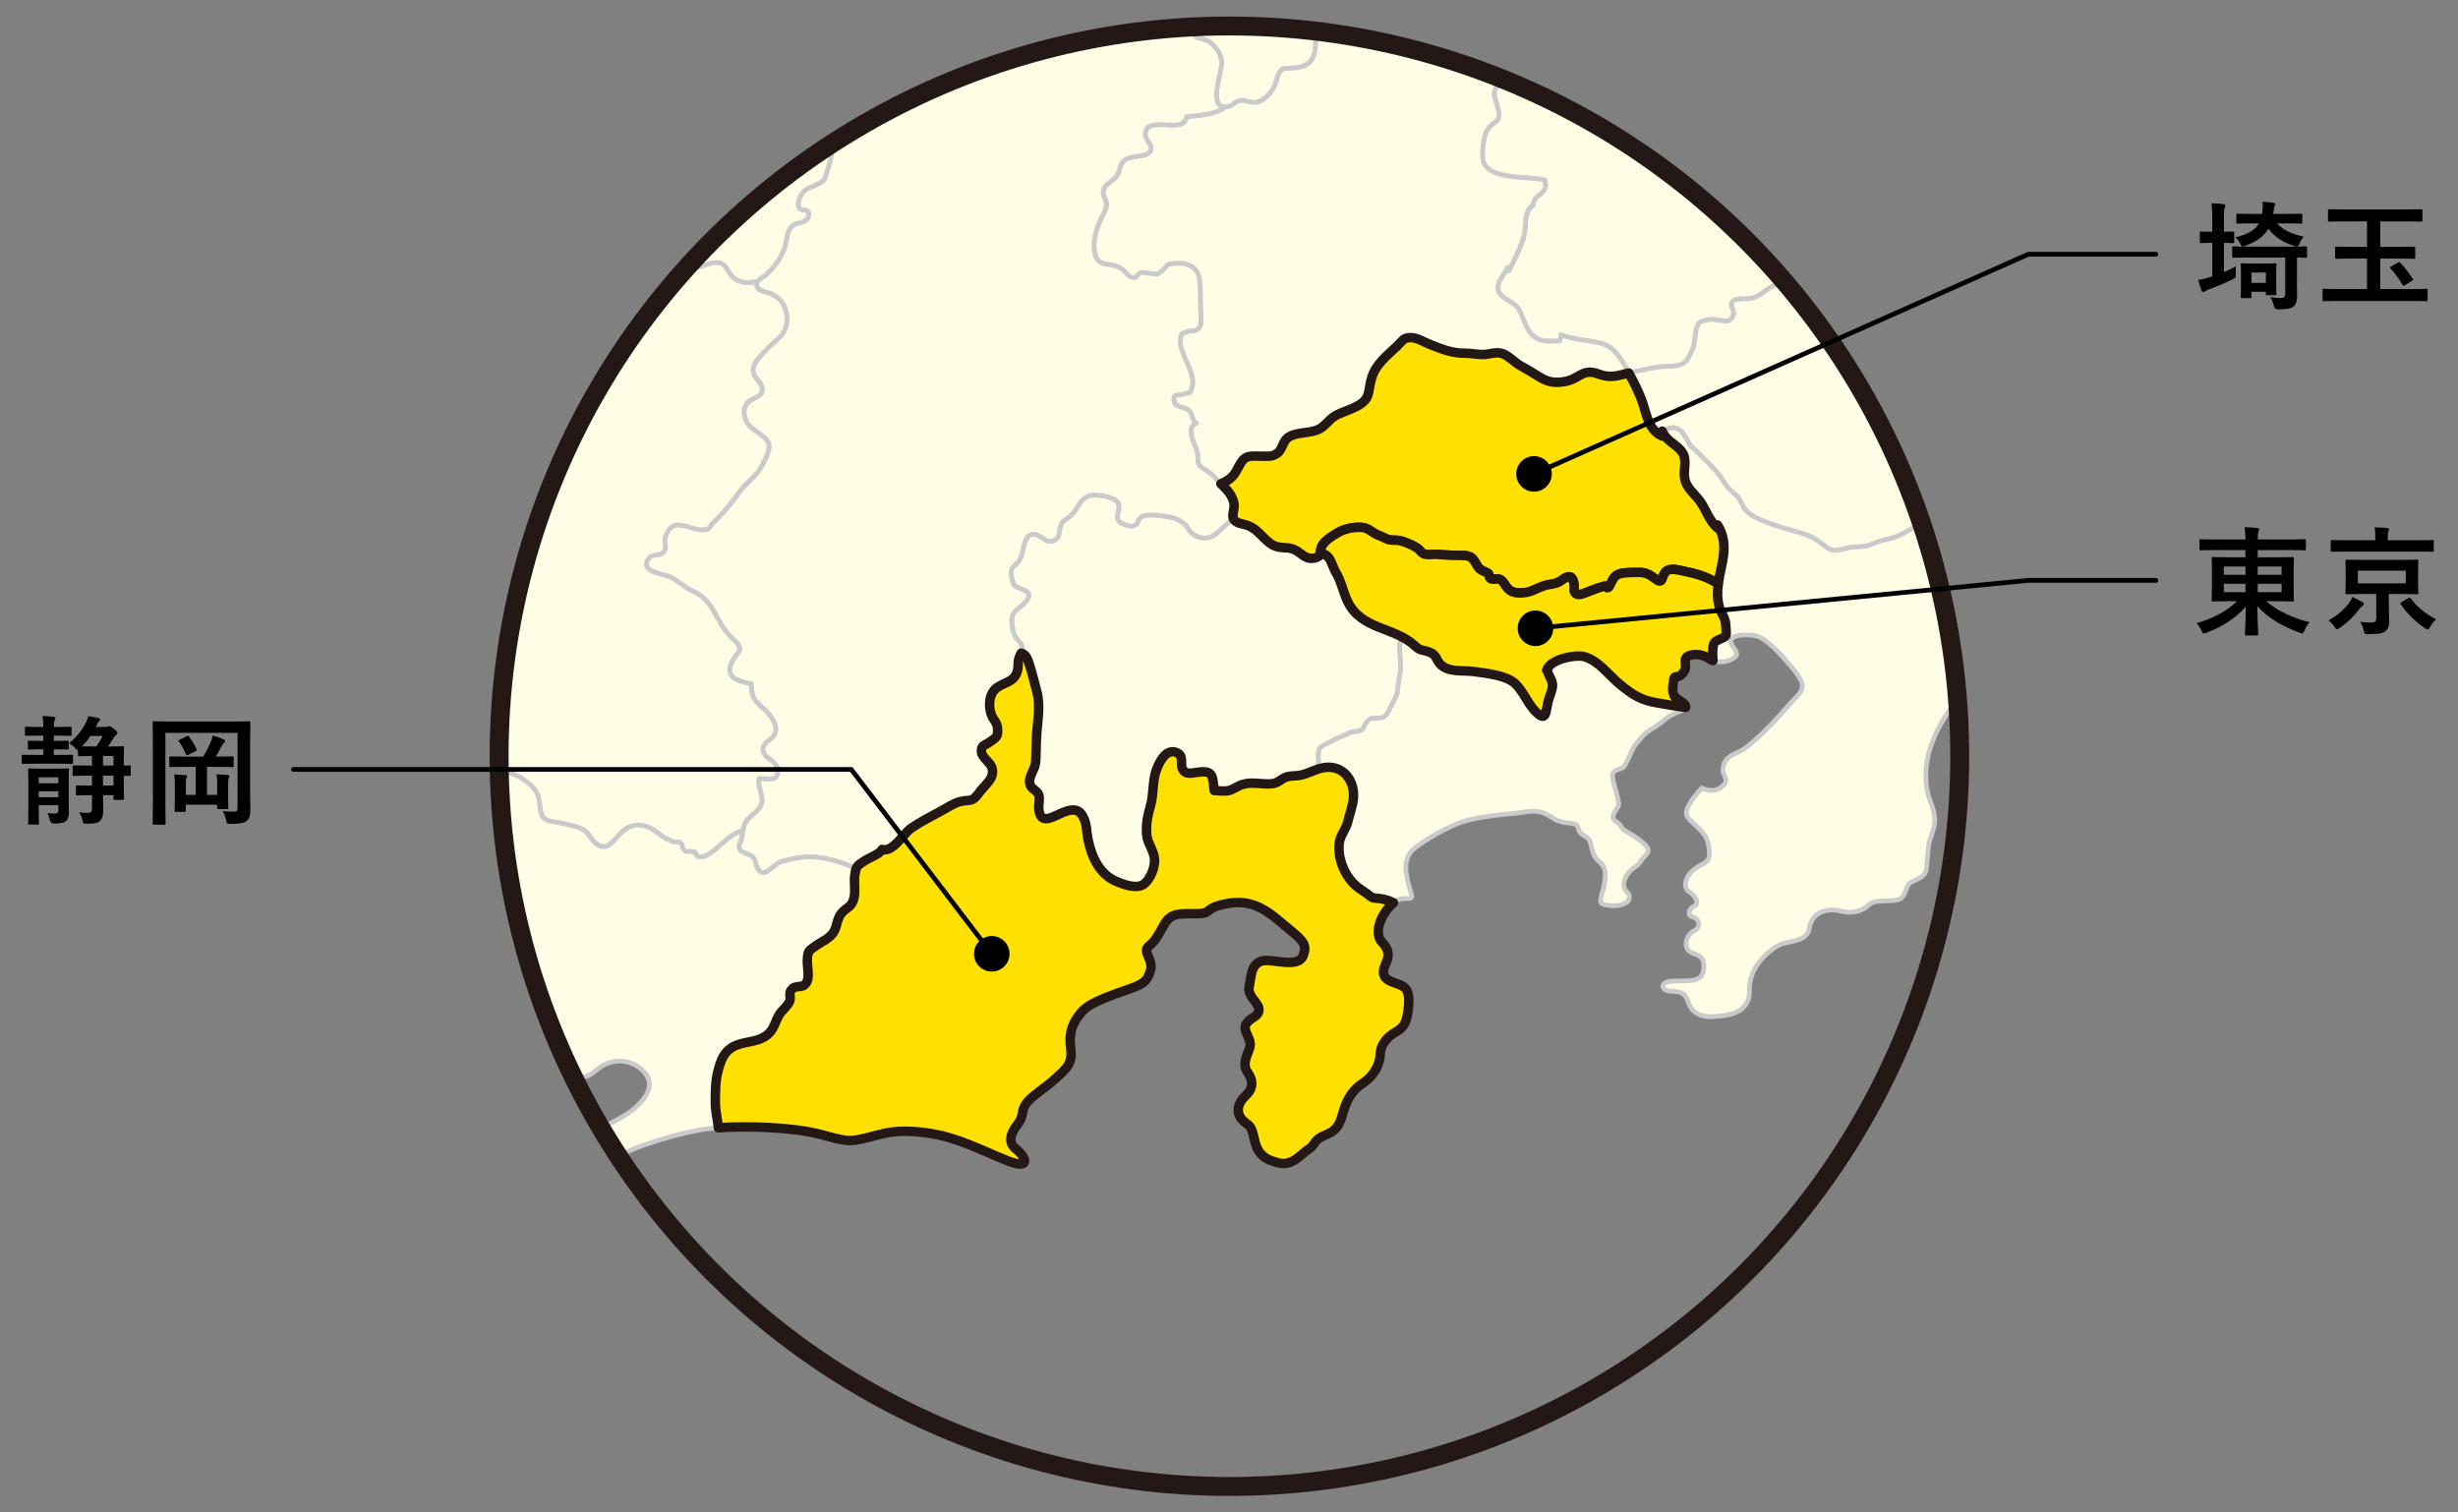
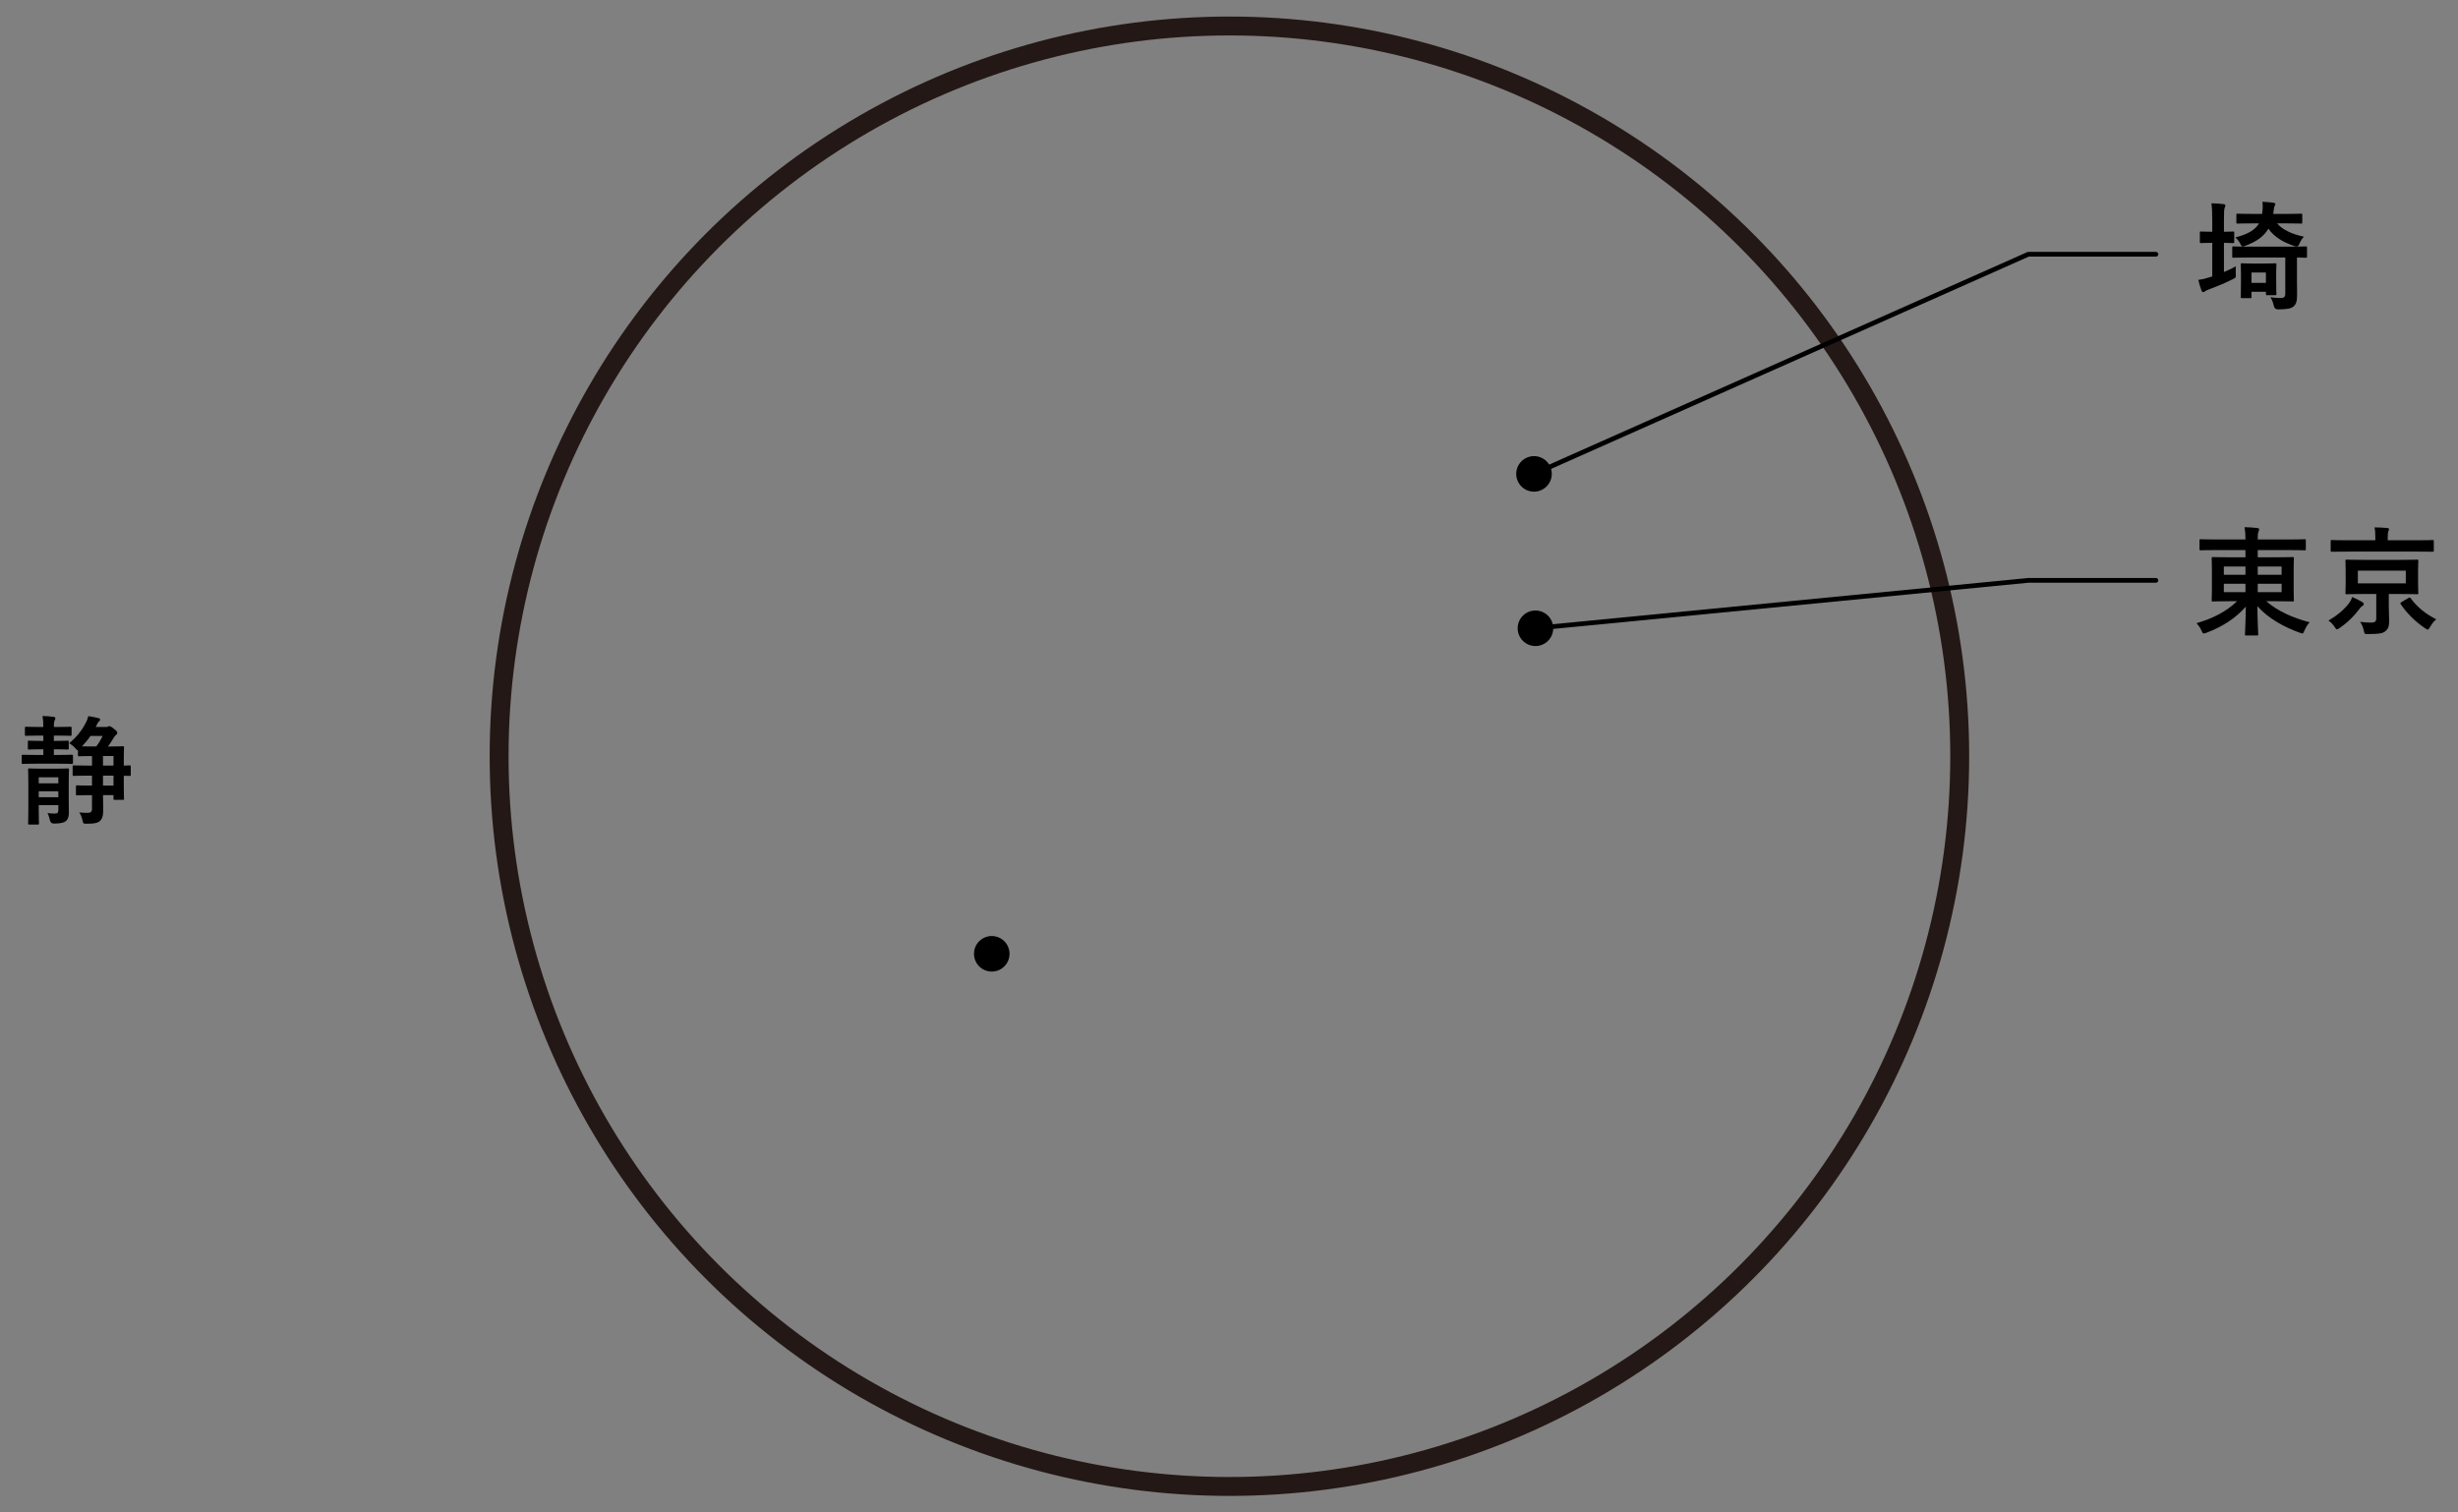
<svg xmlns="http://www.w3.org/2000/svg" height="320" viewBox="0 0 520 320" width="520">
  <rect x="0" y="0" width="520" height="320" fill="#808080" stroke="none" />
  <clipPath id="a">
-     <circle cx="260.089" cy="160" r="154.5" />
-   </clipPath>
+     </clipPath>
  <g stroke-linecap="round" stroke-linejoin="round">
    <g clip-path="url(#a)">
      <g fill="#fffde5" stroke="#c9caca">
        <path d="m307.225-6.437c-.214-1.734.137-3.181.07-5.092-.07-2.072-1.434-3.307-1.339-5.379.095-2.158 1.405-3.845 1.171-6.06-.274-2.61-1.534-2.677-3.726-3.409-1.68-.562-3.45-2.144-3.661-4.051-.237-2.171 2.668-3.299 3.442-5.354.427-1.141.264-1.957.425-3.132.173-1.269.631-1.204 1.139-2.218.399-.795.194-1.741.362-2.57.282-1.416.615-1.488-.157-2.525-.571-.768-1.594-.697-1.986-1.82-.195-.566-.205-2.143.08-2.709.678-1.355 4.317-2.447 5.596-2.807 3.563-.996 6.707-1.049 10.392-1.41 3.301-.324 1.273-2.578 2.001-4.654.65-1.845 4.135-.252 5.96-.234 1.829.018 3.772-.458 5.589-.167 2.228.358 4.391 1.448 3.566-1.941-.205-.85-.679-1.633-.85-2.522-.304-1.567.062-3.251-.184-4.818-.329-2.068-1.603-3.383-.445-5.442 1.022-1.825 3.14-3.052 4.88-4.098 2.51-1.509 1.971-4.798 4.081-6.739.98-.894 2.22-1.472 2.718-2.735.521-1.319.229-1.805 1.365-2.93.717-.702 1.524-.958 2.351-1.479.154-.096.308-.232.461-.356-.406-.178-.793-.393-1.145-.698-1.01-.882-1.473-1.888-2.607-2.575-1.005-.607-2.477-.779-3.541-1.469-2.655-1.717-3.298-4.104-2.508-7.106.365-1.388 1.131-2.368 1.34-3.794.189-1.267.017-2.728-.01-4.002.028.102.089.121.186.063-.061-1.841 1.454-2.333 2.028-3.757.545-1.351.685-2.98 1.224-4.453.938-2.571.598-5.41.598-8.133v.609c-.137-1.165.245-3.623 1.277-4.432.859-.678 2.259-.212 3.465-.404 1.258-.199 4.074-.556 5.132-1.044 1.443-.67 1.44-1.903 2.476-2.901 1.917-1.848 4.782-1.363 5.315-4.204.451-2.376-1.323-4.831-2.913-6.434-3.635-3.66-10.203-1.15-12.468-6.716-1.613-3.965 3.224-10.932-2.331-12.756-2.254-.738-4.822-1.088-7.096-1.884-1.669-.584-3.685-1.665-5.372-2.793-.304.864-.571 1.658-.808 2.36-.933 2.819-2.101 4.51-4.207 8.12-1.955 3.349-3.04 5.304-3.275 8.011-.233 2.707-.7 9.139-.817 13.426-.115 4.284-2.223 8.91-3.857 12.634-1.641 3.721-6.782 8.12-9.472 11.618-2.691 3.498-11.108 6.881-14.969 7.896-3.859 1.014-5.379 1.353-7.016 2.933-1.64 1.58-5.028 3.835-9.237 6.093-4.214 2.254-5.964 3.271-8.422 5.975-2.456 2.711-4.208 7.673-5.025 11.96-.817 4.287-2.455 8.347-3.506 11.168-1.054 2.821-1.171 3.948-4.214 6.09-3.038 2.143-4.44 4.287-6.43 6.544-1.987 2.258-2.456 5.189-3.506 8.233-1.054 3.049-2.573 3.948-5.849 5.643-3.272 1.688-6.897 4.06-9.236 5.864-2.341 1.805-6.434 6.092-8.537 8.35-2.103 2.258-5.38 4.737-8.067 5.751-2.689 1.017-4.912 1.017-7.836.339q-2.923-.676-4.559.678c-1.636 1.354-3.275 3.609-4.91 4.512-1.637.902-3.627 1.691-6.082 3.273-2.455 1.578-1.871 2.594-5.964 3.609-4.093 1.014-5.73 2.594-8.886 3.383-3.018.756-8.813 3.559-13.717 4.889.637 1.138 1.159 2.422 2.272 3.018 2.134 1.143 3.669-.384 4.458 2.561.458 1.709.097 3.582.279 5.351.225 2.159 1.297 3.221 1.964 5.159.611 1.782.057 4.527 2.183 5.587 2.569 1.281 4.241-1.694 5.245-3.329.545-.891.78-1.987 1.325-2.867.483-.783 1.858-1.466 2.438-2.396 1.35-2.168.72-4.264.682-6.668 4.035-.137 7.86-.07 11.612 1.052 3.043.909 2.037 1.607 1.122 4.15-.692 1.927-1.064 3.81-1.097 5.961 1.841-.151 4.907 1.87 6.41.692.912-.707.623-2.541 1.496-3.418 1.088-1.086 2.529-.773 4.101-.904 2.452-.207 3.938-.934 6.059-1.699 1.22-.44 5.554-1.272 5.188 1.184 2.869.684 1.245-4.672 1.944-5.956 1.097-2.007 4.907-2.139 6.362-3.837 1.781-2.078 1.567-5.086 4.394-6.583 2.277-1.2 5.028-.763 7.542-1.017 1.268-.129 2.812-.826 4.048-.699 1.543.156 1.445 1.105 2.112 2.429.606 1.204 1.283 2.349 1.726 3.646.585 1.719.092 2.559.009 4.11-.106 1.883-.342 1.385 1.184 2.556.351.27.995.131 1.445.465.561.414.645 1.373 1.164 1.744.956.678 2.333.518 3.417 1.484 1.185 1.059 1.897 2.242 2.172 3.69.374 1.977-3.518 10.834 1.596 9.661 1.032-.234 1.25-1.219 2.679-1.264 1.084-.035 1.968.642 3.122.389 2.109-.455 3.722-2.709 4.193-4.474 1.074-4.024 1.789-2.024 5.508-3.095 3.423-.981 2.728-5.131 2.841-7.836 2.596-.313 5.172.539 4.68-3.054-.289-2.123-3.706-4.884-.686-6.474 2.409-1.27 5.15.955 7.383-1.074 1.94-1.768 3.234-3.953 3.386-6.486 1.685-.223 8.223 6.051 8.92 7.562.891 1.941.207 3.186 2.688 4.283.484.215 1.017.346 1.562.447.226-.852.447-1.707.495-2.571.102-1.825.652-3.534.433-5.298z" />
        <path d="m462.919-73.45c-.67-10.192-3.802-19.09-6.149-22.864-.833-1.34-1.441-3.106-1.882-5.122-1.487.038-2.902.275-3.941 1.07-2.223 1.705-1.465 4.832-2.857 7.088-1.588 2.568-2.441 4.86-5.646 4.717-2.449-.111-6.478-.496-7.365-2.799-.359-.928-.068-2.053-.501-3.021-.543-1.219-1.594-1.992-1.966-3.302-.52-1.824.477-2.09-1.278-3.114-.923-.536-2.358-.705-3.403-1.299-2.923-1.663-3.359-.597-6.244.425-1.688.599-5.497 1.307-6.683-.673-.557-.938.563-2.841-.028-3.7-.323-.466-2.366-1.113-3.141-1.709-3.072-2.371-3.14-.544-6.478.01-2.301.382-6.279-2.518-8.015-.392-.966 1.181-.365 5.275-.443 6.792-.073 1.41-.345 3.228 0 4.601.277 1.097 1.184 2.083 1.462 3.226.422 1.75-.289 5.394-1.788 6.896-1.923 1.926-5.072.137-7.61.864-1.463.419-1.891 1.658-3.467 1.739-1.02.056-2.605-.672-3.407-1.234-.959-.666-1.787-2.593-2.897-2.893-1.549-.42-2.102.923-3.355 1.324-3.276 1.05-4.286-1.074-5.329-3.233-1.52-3.154-2.517-3.109-5.97-2.811-2.558.223-5.125.217-7.72.217-2.063 0-4.417.38-6.291-.441-.153.123-.307.26-.461.356-.826.521-1.634.777-2.351 1.479-1.137 1.125-.844 1.61-1.365 2.93-.498 1.264-1.738 1.841-2.718 2.735-2.11 1.941-1.571 5.231-4.081 6.739-1.74 1.046-3.857 2.272-4.88 4.098-1.157 2.06.116 3.374.445 5.442.246 1.567-.12 3.251.184 4.818.171.89.644 1.673.85 2.522.824 3.39-1.339 2.3-3.566 1.941-1.816-.291-3.76.185-5.589.167-1.825-.018-5.31-1.61-5.96.234-.728 2.076 1.3 4.33-2.001 4.654-3.685.361-6.828.414-10.392 1.41-1.278.359-4.918 1.451-5.596 2.807-.285.566-.275 2.143-.08 2.709.393 1.123 1.415 1.053 1.986 1.82.772 1.037.44 1.109.157 2.525-.168.829.037 1.775-.362 2.57-.508 1.014-.966.949-1.139 2.218-.161 1.175.002 1.991-.425 3.132-.773 2.055-3.679 3.183-3.442 5.354.211 1.906 1.982 3.488 3.661 4.051 2.191.732 3.451.799 3.726 3.409.234 2.215-1.076 3.901-1.171 6.06-.095 2.072 1.268 3.307 1.339 5.379.066 1.911-.284 3.357-.07 5.092.22 1.764-.33 3.473-.433 5.298-.048.864-.27 1.72-.495 2.571 1.805.331 3.853.205 5.586.613 3.014.713 8.275 4.435 10.623.888.502-.756.361-1.905.929-2.621.803-1.017 2.21-1.052 3.319-1.483 4.529-1.768 8.417-3.41 12.607-5.792 1.074-.611 2.42-1.006 3.475-1.569 1.27-.68 2.444-1.661 3.757-2.309 2.702-1.334 6.608-.525 9.014-2.745 2.058-1.896.796-3.969 3.465-5.559 2.055-1.221 5.621-1.472 8.06-1.798 2.793-.373 5.56-.153 8.033.784 4.978 1.886 9.964 2.852 13.357 7.315.824 1.077 1.573 2.027 2.475 3.022.886.979 2.366 1.961 3.181 2.967 1.525 1.889.546 4.131.881 6.469.414 2.859 2.636 2.471 5.083 3.729 1.756.902 1.934 1.268 2.733 2.619.495.837.428 1.217 1.08 1.924.392.43 1.317-.056 1.691.379.733.85.172 2.316 1.019 3.262 1.02 1.145 2.68 1.031 3.841 1.996 2.402 1.998 4.239 4.268 6.956 1.451.938-.971 1.584-2.361 2.652-3.246 1.448-1.2 4.08-1.768 4.757-3.683.929-2.611-2.514-4.107-2.056-6.61.969-.318 2.945.713 3.472 1.421 1.042 1.4.435 2.093 2.691 2.573 1.647.35 3.355-.146 4.973.525 2.167.905 3.65 1.927 6.053 2.402 1.02.201 2.157.268 3.258.435.93-3.228 4.16-6.436 10.268-7.498 5.537-.96 6.205-5.177 5.702-8.574-.503-3.397.503-10.192 2.348-15.854 3.598-11.049 2.012-40.122 1.341-50.314z" />
        <path d="m352.304 77.546c3.611-.159 4.295-.197 5.686-3.445.662-1.553.469-2.723.843-4.325.391-1.656.96-1.916 2.911-2.161 2.128-.261 4.45 1.471 5.027-1.277.156-.748-.826-1.62-.36-2.383.671-1.1 3.191-.547 4.287-.854 2.141-.602 3.391-2.614 5.814-3.028.979-.167 1.908.172 2.843-.203.907-.363 1.868-1.289 2.782-1.719.701-.328 1.818-1.028 2.629-1.046 1.491-.036 1.635.915 2.919 1.208 2.702.617 3.122-1.224 3.341-3.246.199-1.779.802-4.004 1.75-5.561.792-1.308 2.494-2.149 2.964-3.62.389-1.219-.014-3.61-.285-4.798-.388-1.676-.878-3.036-1.117-4.734-.345-2.45-1.798-5.964-1.292-8.37.58-2.751 3.877-1.087 4.982-3.504 1.341-2.937-2.799-2.624-2.531-5.556.207-2.316 2.03-4.47 1.126-7.18-.382-1.143-1.079-1.698-1.342-3.008-.234-1.176-.02-2.71 0-3.906.018-1.066.291-2.196.766-3.253-.492-.415-.849-.993-.99-1.962-.335-2.338.645-4.58-.881-6.469-.814-1.006-2.295-1.988-3.181-2.967-.901-.994-1.65-1.944-2.475-3.022-3.393-4.464-8.379-5.43-13.357-7.315-2.474-.938-5.24-1.157-8.033-.784-2.438.326-6.005.577-8.06 1.798-2.669 1.59-1.407 3.663-3.465 5.559-2.405 2.22-6.311 1.411-9.014 2.745-1.312.647-2.487 1.629-3.757 2.309-1.055.563-2.4.958-3.475 1.569-4.189 2.382-8.077 4.024-12.607 5.792-1.109.432-2.517.467-3.319 1.483-.567.716-.427 1.865-.929 2.621-.66.999-1.556 1.408-2.562 1.483-.098.569-.451 1.158-1.19 1.887-1.766 1.746-3.719 3.516-1.778 5.611 1.857 2.01 3.577 2.134 1.128 5.024-.938 1.105-1.878 1.297-1.974 2.809-.054.852.481 2.199.715 3.023 1.012 3.586-1.143 2.436-2.46 5.212-.566 1.192-1.065 5.164-.509 6.436 1.645 3.739 9.616 2.812 12.902 3.686 1.001 3.267-2.366 2.659-2.408 5.278-2.068 1.128-1.438 4.561-1.98 6.56-.604 2.228-2.005 5.054-3.2 7.349-.053-.242-.17-.52-.242-.764-.569 1.434-2.598 3.279-1.94 5.106.566 1.567 3.357 2.164 4.326 3.848 1.048 1.82 1.306 4.088 3.083 5.617 1.639 1.413 3.431 1.062 5.543 1.059-.021-.315.348-.818.228-1.31 2.443.915 5.736 1.171 8.325 1.739 2.922.645 4.46 3.35 5.796 5.829.09.165.179.337.267.504.356-.086.735-.167 1.143-.246 2.338-.441 4.126-1.018 6.588-1.127z" />
-         <path d="m338.511 72.586c-2.589-.568-5.882-.824-8.325-1.739.12.491-.249.994-.228 1.31-2.112.003-3.904.354-5.543-1.059-1.777-1.529-2.035-3.797-3.083-5.617-.969-1.684-3.76-2.28-4.326-3.848-.657-1.827 1.371-3.673 1.94-5.106.072.243.19.521.242.764 1.195-2.295 2.597-5.121 3.2-7.349.543-1.999-.088-5.432 1.98-6.56.042-2.619 3.409-2.012 2.408-5.278-3.286-.874-11.257.054-12.902-3.686-.556-1.272-.058-5.243.509-6.436 1.317-2.776 3.472-1.626 2.46-5.212-.233-.824-.769-2.172-.715-3.023.096-1.512 1.036-1.704 1.974-2.809 2.449-2.89.729-3.014-1.128-5.024-1.94-2.096.013-3.865 1.778-5.611.739-.729 1.093-1.317 1.19-1.887-2.57.197-5.896-1.857-8.061-2.371-2.259-.53-5.063-.139-7.147-1.061-2.482-1.098-1.798-2.342-2.688-4.283-.697-1.512-7.234-7.785-8.92-7.562-.151 2.533-1.446 4.719-3.386 6.486-2.232 2.029-4.974-.195-7.383 1.074-3.019 1.59.398 4.351.686 6.474.492 3.593-2.084 2.74-4.68 3.054-.113 2.705.582 6.856-2.841 7.836-3.719 1.07-4.434-.93-5.508 3.095-.472 1.765-2.084 4.019-4.193 4.474-1.154.254-2.038-.424-3.122-.389-1.429.045-1.647 1.029-2.679 1.264-.327.076-.618.106-.874.106-1.709 1.638-6.405 1.908-8.105 2.048-.568 2.947-4.21 1.357-6.417 1.764-1.295.238-1.924.081-2.291 1.558-.381 1.522 1.412 2.366 1.149 3.62-.436 2.078-4.769.818-6.08 2.816-.665 1.017-.491 1.967-1.332 3.023-.718.905-2.533 1.583-2.698 3.014-.131 1.122.797 1.857.693 3.022-.079.9-.934 2.301-1.343 3.228-.917 2.075-1.614 4.543-1.116 6.908.665 3.186 3.381 1.747 5.598 3.221 1.204.804 1.414 1.965 2.934 1.911.233-.005.754-1.001 1.256-1.066.628-.081 1.254.131 1.852.172 1.844.137 1.27.506 2.86-.791 1.19-.969.268-1.085 2.257-1.3 2.801-.306 5.013.695 5.385 3.402.273 2 .133 4.3.23 6.3.037.842.311 2.917-.178 3.688-.857 1.359-1.638.52-2.764 1.062-1.376.659-1.097.126-1.319 1.736-.147 1.057.387 2.252.72 3.218.69 2.01 2.384 4.449 1.738 6.707-.491 1.738-.161.869-1.781 1.499-1.077.417-2.363-.313-2.022 1.519.273 1.467 2.214 1.082 3.123 1.922.815.753.656 2.236 1.588 2.704-2.41.847-.246 4.699.163 5.981.277.885-.019 2.222.469 2.942.348.511 2.479 1.61 3.141 2.414.46.559.952 1.044 1.434 1.514.454-.204.91-.404 1.317-.665 1.385-.885 1.728-1.638 2.47-3.022 1.357-2.53 2.098-2.167 5.072-2.151 1.411.008 2.07.101 3.098-.655.999-.735 1.2-2.535 2.169-3.243 2.116-1.547 5.367-.594 7.5-2.401 1.242-1.049 1.645-1.86 3.113-2.545 1.32-.614 2.735-1.042 4.018-1.725 3.067-1.641 2.234-3 3.143-6.028.858-2.856 3.208-4.664 5.375-6.707 1.315-1.241 1.315-1.851 3.113-1.777 1.21.051 2.843 1.052 4.011 1.51 2.542.991 4.572 1.8 7.379 1.784 1.25-.007 2.539.304 3.726.269 1.334-.038 2.21-.471 3.445-.326 1.153.134 2.349 1.138 3.133 1.789 1.218 1.014 2.099 1.314 3.345 2.083 2.553 1.567 3.949 2.802 7.338 2.177 3.191-.589 3.694-2.849 7.038-1.617 2.7.995 4.045.379 6.481-.197-.088-.167-.177-.339-.267-.504-1.336-2.479-2.874-5.184-5.796-5.829z" />
        <path d="m448.934 127.365c-4.671.72-10.514-2.642-12.515-6.629-1.539-3.059-2.719-3.781-6.035-5.062-2.783-1.077-3.377-3.314-5.183-5.506-1.099-1.335-5.012-5.281-6.669-4.616-.951.379-1.922 3.069-2.902 3.714-1.016.667-1.502.627-2.85.637-2.867.021-5.168.04-7.654 1.494-2.407 1.405-3.702 2.285-6.475 2.821-1.627.313-2.41.99-3.998 1.294-1.4.268-2.617.038-3.967.44-3.596 1.067-3.397.286-6.368-1.739-2.062-1.402-5.21-1.918-7.593-2.702-2.029-.667-6.269-1.966-7.578-3.812-.907-1.279-.763-2.005-2.034-3.076-1.333-1.125-1.813-1.732-2.694-3.125-1.445-2.274-3.745-4.239-5.533-6.062-.231-.232-.789-.684-1.158-1.069-.428-.447-.574-.993-.893-1.499-.721-1.135-1.357-2.366-2.934-2.384-1.346-.018-1.652.7-1.791 1.593 1.085 1.593 3.196 2.355 4.011 4.044.71 1.469.009 3.355.249 4.93.352 2.29 2.128 3.359 3.371 5.139 1.21 1.737 1.943 4.202 3.65 5.555-.01-.226-.023-.45-.049-.676 3.637 5.862-1.356 11.082.4 17.399.421 1.512 1.338 2.215 1.353 3.918.006.503.221 1.701-.015 2.134-.297.536-2.069.824-2.458 1.534-.341.617-.362 2.129-.242 3.696 1.379.581 3.572.225 4.628-.67 1.188-1.006-.787-2.197-.851-3.345-.082-1.456 2.851-1.537 4.863-1.294 2.012.242 4.526 2.508 8.216 6.956 3.69 4.449 1.846 4.692-.923 7.928-2.767 3.235-8.049 8.736-10.396 9.707-2.348.971-3.271 1.941-3.438 3.56-.167 1.617 1.678 2.346-.253 3.883-1.928 1.536-4.191.242-4.191.242s-3.481 3.641-3.272 5.42c.21 1.779 3.983 3.316 4.604 6.264.877 4.174-.455 3.82-2.598 5.261-2.141 1.441-3.052 4.133-1.25 5.139 1.104.617 2.063 2.452.888 2.925-1.182.473-1.46 2.081-.37 2.242 1.091.162 2.165 2.113.405 2.923-1.763.809-2.684 3.883-.337 4.772 1.952.74 2.6 1.213 2.265 3.721-.335 2.508-3.355 2.103-6.373 2.185-3.105.083-2.516 2.022-.838 2.103 2.774.135 3.354.485 4.024 2.427.671 1.941 2.431 3.235 5.282 2.993 2.425-.207 7.798-.323 7.632-5.581-.169-5.259 4.778-9.06 6.874-9.788 2.097-.729 5.396-.514 5.842-3.478.447-2.965 3.299-4.262 6.43-3.506 3.131.756 4.973-.162 6.26-1.403s5.702-.268 6.763-1.348c1.064-1.079 1.006-2.858 1.957-3.288 3.697-1.674 3.187-1.941 3.522-5.016.336-3.074 0-2.427 1.173-5.986 1.175-3.559-.671-5.5-1.228-8.521-2.028-10.953 7.258-22.286 19.228-31.386 2.293-1.742 4.695-3.236 7.269-3.666 3.769-.629 4.919.971 7.715-.756 2.792-1.727 4.134-.215 6.595 1.185 2.251 1.282 1.597-4.112.527-5.197-.032.005-.059.005-.091.011z" />
        <path d="m353.902 90.483c1.577.018 2.213 1.249 2.934 2.384.318.506.465 1.052.893 1.499.369.385.928.837 1.158 1.069 1.788 1.822 4.088 3.787 5.533 6.062.881 1.393 1.361 2 2.694 3.125 1.272 1.071 1.127 1.797 2.034 3.076 1.309 1.846 5.549 3.145 7.578 3.812 2.383.784 5.53 1.3 7.593 2.702 2.971 2.025 2.772 2.807 6.368 1.739 1.35-.401 2.566-.172 3.967-.44 1.588-.304 2.371-.981 3.998-1.294 2.772-.536 4.067-1.416 6.475-2.821 2.486-1.454 4.787-1.474 7.654-1.494 1.348-.01 1.834.03 2.85-.637.981-.645 1.951-3.335 2.902-3.714 1.657-.665 5.57 3.281 6.669 4.616 1.806 2.191 2.399 4.429 5.183 5.506 3.316 1.281 4.496 2.004 6.035 5.062 2.001 3.987 7.844 7.349 12.515 6.629.032-.006.059-.006.091-.011-.101-.099-.199-.177-.305-.194-1.226-.215-2.348-1.079-4.079-3.235-8.749-10.886-18.51-30.883-22.053-47.969-1.343-6.472 3.856-10.597 4.947-13.267 1.09-2.669-.253-2.427-.671-7.118-.42-4.691 4.36-16.987 6.539-19.98 2.182-2.992 3.103-4.854 3.021-6.229-.242-3.959 2.767-13.67 6.707-17.068-.273-1.097-.22-2.303.129-3.503-1.101-.167-2.237-.233-3.258-.435-2.402-.476-3.886-1.497-6.053-2.402-1.617-.672-3.325-.176-4.973-.525-2.256-.48-1.649-1.173-2.691-2.573-.526-.708-2.503-1.739-3.472-1.421-.458 2.503 2.984 3.999 2.056 6.61-.677 1.914-3.309 2.482-4.757 3.683-1.068.885-1.714 2.275-2.652 3.246-2.717 2.816-4.554.547-6.956-1.451-1.161-.965-2.82-.852-3.841-1.996-.847-.945-.286-2.412-1.019-3.262-.374-.435-1.3.051-1.691-.379-.652-.707-.585-1.087-1.08-1.924-.799-1.352-.978-1.717-2.733-2.619-1.619-.831-3.129-.96-4.093-1.767-.475 1.057-.747 2.187-.766 3.253-.02 1.196-.234 2.731 0 3.906.263 1.31.96 1.865 1.342 3.008.904 2.71-.919 4.863-1.126 7.18-.268 2.932 3.872 2.619 2.531 5.556-1.105 2.417-4.402.753-4.982 3.504-.506 2.406.947 5.92 1.292 8.37.239 1.698.73 3.059 1.117 4.734.272 1.188.674 3.579.285 4.798-.47 1.471-2.172 2.312-2.964 3.62-.948 1.557-1.551 3.781-1.75 5.561-.219 2.022-.639 3.863-3.341 3.246-1.284-.293-1.428-1.244-2.919-1.208-.81.018-1.928.718-2.629 1.046-.914.43-1.875 1.355-2.782 1.719-.935.375-1.864.036-2.843.203-2.424.414-3.674 2.427-5.814 3.028-1.097.308-3.616-.245-4.287.854-.466.763.517 1.635.36 2.383-.577 2.748-2.899 1.017-5.027 1.277-1.951.245-2.521.505-2.911 2.161-.374 1.603-.181 2.772-.843 4.325-1.392 3.248-2.075 3.286-5.686 3.445-2.462.108-4.25.685-6.588 1.127-.407.079-.786.16-1.143.246 1.138 2.113 2.307 4.327 3.032 6.62.797 2.518 1.319 5.546 4.054 6.736-.016-.232.074-.683.003-1.054.112.313.27.594.448.855.139-.893.445-1.61 1.791-1.593z" />
        <path d="m278.899 159.964c0-2.303.839-2.037 2.622-3.033.672-.374 1.238-.733 1.923-.956.928-.298 1.331-.553 2.2-.976.603-.296 1.373-.118 1.929-.349 1.064-.435.857-.753 1.378-1.605 1.174-1.918 2.307-.538 3.879-1.413.904-.503 1.772-3.011 2.289-3.857.855-1.395.504-2.871.901-4.368.601-2.269.105-4.287.101-6.6 0-.859.211-1.484.519-2.03-4.104-2.153-9.111-2.611-11.485-7.411-1.014-2.053-1.339-4.275-2.628-6.406-.47-.778-.99-2.702-1.725-3.283-1.606-1.27-1.142.204-2.902.439-1.866.25-2.526-1.105-4.031-1.797-1.3-.6-2.089-.294-3.478-.584-2.606-.552-3.694-3.494-6.347-4.518-1.103-.425-2.371-.45-2.963-1.335-1.667.721-2.804 2.349-4.289 3.37-1.538 1.057-3.675.579-4.88-.688-.696-.73-.773-1.393-1.792-2.065-.92-.605-1.639-.966-2.786-1.135-1.479-.221-4.862-.872-6.05.113-.808.668-.37 1.688-1.813 1.828-.597.058-2.437-.531-2.756-1.039-.996-1.57 1.226-3.39-1.017-4.621-1.334-.733-4.361-1.244-5.674-.617-1.848.88-2.108 3.039-3.724 4.25-1.193.897-1.603.849-2.014 2.28-.271.935-.009 1.776-.872 2.497-2.008 1.674-3.311-1.615-5.33-.941-1.651.551-1.56 4.193-2.482 5.508-.721 1.029-1.78 1.277-1.721 2.731.018.45.448 2.169.656 2.417 1.072 1.272 4.459.928 2.546 3.417-1.41 1.833-3.202 1.731-3.03 4.495.047.796.242 2.07.567 2.775.387.837 1.398 1.403 1.618 2.404.11.495-.02.922-.204 1.329 1.007.291 1.305 1.009 1.839 2.732.543 1.768.97 3.526 1.458 5.329.874 3.253.089 6.572-.076 10.063-.075 1.636-.045 3.329-.168 4.975-.118 1.59-1.665 3.062-1.176 4.691.298.999 1.409 1.184 1.817 2.139.346.814-.066 2.194.029 3.057.349 3.192 2.472 1.919 4.573.958 1.938-.885 3.715-1.373 4.771.611.852 1.593.71 3.023 1.051 4.735.702 3.551 2.3 7.376 5.88 8.943 1.556.68 4.275 1.703 5.824.723 1.486-.945 2.524-3.716 2.398-5.334-.158-1.994-1.599-3.41-1.689-5.47-.098-2.24.231-3.822.809-5.792.628-2.146.467-4.504.962-6.633.376-1.62 2.166-6.221 4.939-4.505 1.111.688.425 2.28.833 3.168.618 1.353 1.728 1.028 3.208.816 3.495-.503 3.151.872 3.562 3.857.902.04 2.089.22 2.967.025 1.152-.256 1.805-.91 2.951-1.289 2.022-.67 4.168.03 6.265-.167 1.322-.126 1.901-1.009 3.055-1.416.919-.323 1.89-.191 2.833-.363 1.336-.245 2.521-.862 3.778-1.284.071-.221.136-.442.172-.678.103-.673 0-1.442 0-2.121z" />
        <path d="m350.767 148.74c-3.53-.541-5.37-1.728-8.043-3.928-2.444-2.01-4.354-4.861-7.42-5.85-1.779-.574-7.332.436-8.101 2.823.081.089.161.18.245.268.014.815 1.153 1.919.977 3.231-.149 1.112-.618 1.954-.893 3.021-.597 2.306-.271 4.806-2.908 1.989-1.687-1.8-2.748-4.979-4.904-6.276-2.028-1.216-5.499-1.605-7.799-1.927-2.389-.333-5.439.245-7.219-1.552-.917-.928-.733-2.058-2.414-2.616-1.781-.592-1.697-.151-3.13-1.438-.773-.692-1.625-1.238-2.518-1.709-.308.546-.519 1.171-.519 2.03.005 2.312.5 4.33-.101 6.6-.397 1.497-.047 2.973-.901 4.368-.518.847-1.385 3.354-2.289 3.857-1.572.875-2.705-.505-3.879 1.413-.52.853-.314 1.171-1.378 1.605-.556.23-1.326.053-1.929.349-.869.423-1.272.678-2.2.976-.685.223-1.251.582-1.923.956-1.783.996-2.622.73-2.622 3.033 0 .68.103 1.448 0 2.121-.036.235-.101.457-.172.678.413-.14.833-.258 1.27-.334 4.098-.713 6.579 2.664 6.337 6.302-.114 1.706-.789 3.327-1.176 5.03-.387 1.725-1.66 2.945-1.845 4.682-.353 3.327 1.245 7.154 3.866 9.239.639.509 1.384.921 2.04 1.424 1.13.864.978.869 2.478.985 1.178.091 2.159.455 3.107.913.629-.506 1.31-.862 2.015-.885 2.054-.066 2.189.384 1.391-2.237-.793-2.622-1.587-6.203.866-8.249 2.452-2.045 7.289-4.731 10.271-5.756 2.984-1.023 8.817-1.598 11.07-1.789 2.253-.192 3.58-.767 5.569-.256 1.988.511 2.318 1.663 4.871 2.164.608.119 1.46.157 2.054.318.872.24.832.49 1.048 1.214.422 1.423 2.027 1.198 2.452 2.603.302 1.004.428 2.01.905 2.981.398.814 1.018 1.147 1.577 1.764 1.11 1.231.668 3.186.403 4.649-.163.899-.542 1.774-.645 2.654-.109.96.117 1.125 1.026 1.291 1.249.231 2.643.311 3.845-.225.734-.326 1.185-.659 1.169-1.469-.016-.826-.469-.842-.841-1.461-1.027-1.701.514-4.012 2.309-5.054.724-.419.947-1.124 1.464-1.724.513-.592 1.183-1.066 1.036-1.873-.185-1.031-3.299-3.054-5.053-4.026-.457-.253-.578-.779-.926-1.158-.377-.414-1.122-.73-1.342-1.246-.466-1.112 1.066-2.027 1.105-3.16.042-1.193-1.639-5.412-1.263-6.372.377-.966 1.459-.768 2.175-1.31.791-.6 1.837-3.888 2.606-4.809.999-1.198 1.976-2.525 3.396-3.291 1.23-.662 2.216-1.593 3.323-2.414 1.01-.751 2.177-1.152 3.312-1.686.366-.172.534-.351.598-.534-1.977-.215-3.885-.624-5.825-.92z" />
        <path d="m260.891 109.639c-.276-.662.34-2.166.181-3.019-.495-2.685-2.563-3.762-4.215-5.766-.661-.804-2.793-1.903-3.141-2.414-.488-.721-.191-2.058-.469-2.942-.409-1.282-2.573-5.135-.163-5.981-.932-.468-.772-1.951-1.588-2.704-.909-.84-2.85-.455-3.123-1.922-.341-1.832.945-1.102 2.022-1.519 1.62-.63 1.29.239 1.781-1.499.645-2.258-1.048-4.697-1.738-6.707-.333-.966-.866-2.161-.72-3.218.223-1.61-.057-1.077 1.319-1.736 1.126-.541 1.907.298 2.764-1.062.489-.771.215-2.847.178-3.688-.097-2 .043-4.3-.23-6.3-.372-2.707-2.584-3.708-5.385-3.402-1.989.215-1.066.331-2.257 1.3-1.59 1.297-1.017.928-2.86.791-.598-.041-1.224-.253-1.852-.172-.502.065-1.023 1.062-1.256 1.066-1.52.054-1.73-1.107-2.934-1.911-2.217-1.474-4.933-.035-5.598-3.221-.498-2.365.199-4.833 1.116-6.908.409-.928 1.264-2.328 1.343-3.228.103-1.165-.824-1.9-.693-3.022.165-1.431 1.98-2.108 2.698-3.014.841-1.057.667-2.007 1.332-3.023 1.311-1.997 5.645-.737 6.08-2.816.263-1.254-1.53-2.099-1.149-3.62.367-1.477.996-1.319 2.291-1.558 2.207-.406 5.849 1.184 6.417-1.764 1.7-.14 6.396-.41 8.105-2.048-3.753-.046-.368-7.917-.722-9.768-.275-1.448-.987-2.632-2.172-3.69-1.084-.966-2.461-.807-3.417-1.484-.519-.371-.604-1.33-1.164-1.744-.45-.334-1.095-.195-1.445-.465-1.525-1.171-1.29-.673-1.184-2.556.083-1.552.576-2.392-.009-4.11-.443-1.297-1.12-2.441-1.726-3.646-.667-1.324-.569-2.272-2.112-2.429-1.236-.127-2.78.57-4.048.699-2.514.254-5.265-.184-7.542 1.017-2.826 1.497-2.612 4.505-4.394 6.583-1.455 1.698-5.266 1.83-6.362 3.837-.699 1.284.925 6.641-1.944 5.956.366-2.455-3.968-1.623-5.188-1.184-2.12.766-3.606 1.492-6.059 1.699-1.572.131-3.014-.182-4.101.904-.873.877-.584 2.711-1.496 3.418-1.503 1.178-4.569-.844-6.41-.692.032-2.151.404-4.034 1.097-5.961.915-2.543 1.921-3.241-1.122-4.15-3.752-1.122-7.577-1.188-11.612-1.052.038 2.404.668 4.5-.682 6.668-.579.931-1.954 1.613-2.438 2.396-.545.88-.78 1.977-1.325 2.867-.965 1.569-2.55 4.332-4.947 3.422-.472.534-1.194.931-1.54 1.68-.456.975-.268 2.158-.271 3.228-.002 2.277.915 4.075 1.129 6.243.22 2.225-.377 4.207-1.08 6.257-.518 1.52-.156 1.355-1.666 2.277-1.188.729-2.593.842-3.484 2.048-.492.66-1.147 2.177-.682 3.036.546 1.011 2.506-.061 1.949 1.908-.398 1.403-2.373 1.16-3.264 1.889-1.064.874-1.141 2.012-1.393 3.312-.572 2.957-2.219 5.271-4.482 7.275-.676.596-2.497 1.117-1.538 2.659.458.735 2.395.917 3.084 1.315 1.44.826 2.295 1.623 2.762 3.197.702 2.376.317 4.478-1.404 6.039-1.494 1.36-3.837 3.448-4.929 5.22-1.926 3.122 2.135 3.871 1.328 6.262-.351 1.044-2.435 1.381-3.118 2.326-.776 1.076-.724 2.062-.368 3.278.755 2.568 4.689 3.41 5.031 5.563.237 1.484-1.7 4.938-2.641 6.024-.818.95-1.798 1.797-2.626 2.677-.675.718-1.08 1.367-1.77 2.285-1.4 1.853-2.972 3.746-4.726 5.415-.977.933-.657 1.493-2.262 1.526-2.942.06-6.319-3.16-7.899 1.476-.283.831.254 2.312-.197 3.018-.781 1.222-2.434.41-3.286 1.502-2.012 2.573 2.072 3.259 3.594 3.683 2.239.627 3.305 2.193 5.546 3.24 2.3 1.072 3.416 2.311 4.698 4.535 1.148 1.992 1.9 3.708 3.726 5.43 3.126 2.945 1.053 2.404-.212 5.557-1.224 3.051 1.86 3.655 4.27 4.138.15 2.869.341 3.195 2.432 5.096 1.339 1.219 3.019 3.049 2.741 5.003-.251 1.795-3.002 2.111-2.682 4.115.287 1.82 3.185 1.903 3.12 4.312-.059 2.275-1.753 1.424-3.985 1.532-.282 1.762.871 3.39.65 4.934-.312 2.166-3.081 2.871-3.757 4.944-.262.813-.393 2.024-.553 2.806-.228 1.105-.98 1.399-.185 2.566.288.425 2.002.794 2.526 1.322.906.907.521 1.866 1.248 2.761 1.47 1.817 3.034-1.181 4.79-1.734 1.921-.604 4.622-1.114 6.604-1.022 2.851.135 6.364 1.09 9.274 2.513.237-.683.636-.945 1.793-1.698.982-.637 3.302-1.477 3.705-2.412 2.232.744 4.49-3.342 6.129-4.474 1.989-1.378 4.104-2.419 6.249-3.593 1.207-.656 2.702-1.647 3.934-1.999 2.074-.594 2.643.275 4.073-1.76 1.363-1.933 3.606-3.207 2.803-5.554-.364-1.063-2.159-2.153-2.194-3.288-.041-1.474.658-1.236 1.845-2.106 1.249-.915 1.688-.973 1.576-2.712-.104-1.615-.87-1.681-1.353-3.122-.638-1.911-.452-4.449 1.293-5.662 1.719-1.19 3.584-1.133 4.255-3.456.243-.839.068-1.835.319-2.694.227-.77.895-1.476.686-2.424-.22-1.001-1.231-1.567-1.618-2.404-.325-.705-.521-1.98-.567-2.775-.172-2.764 1.62-2.662 3.03-4.495 1.913-2.489-1.474-2.146-2.546-3.417-.208-.248-.638-1.967-.656-2.417-.06-1.453 1-1.701 1.721-2.731.922-1.314.831-4.957 2.482-5.508 2.02-.675 3.322 2.614 5.33.941.863-.721.602-1.562.872-2.497.411-1.432.82-1.383 2.014-2.28 1.615-1.211 1.876-3.37 3.724-4.25 1.312-.627 4.34-.116 5.674.617 2.242 1.231.021 3.051 1.017 4.621.319.508 2.159 1.097 2.756 1.039 1.443-.14 1.006-1.16 1.813-1.828 1.188-.985 4.57-.334 6.05-.113 1.147.169 1.866.53 2.786 1.135 1.018.672 1.096 1.335 1.792 2.065 1.205 1.267 3.342 1.744 4.88.688 1.485-1.021 2.622-2.649 4.289-3.37-.059-.086-.144-.136-.189-.242z" />
        <path d="m174.814 24.056c.003-1.069-.186-2.253.271-3.228.346-.749 1.068-1.145 1.54-1.68-.102-.035-.194-.04-.298-.093-2.126-1.06-1.571-3.805-2.183-5.587-.667-1.938-1.739-3-1.964-5.159-.183-1.77.179-3.643-.279-5.351-.789-2.944-2.324-1.418-4.458-2.561-1.112-.597-1.635-1.881-2.272-3.018-.22.06-.448.137-.667.188-5.026 1.244-5.614 1.244-9.238 1.918-3.624.676-7.014 2.03-9.003 3.835-1.989 1.806-.584 3.499-.584 5.076 0 1.583-.587 1.694-.939 4.515-.351 2.818-2.22 3.496-4.09 4.737-1.871 1.241-1.404 2.594-3.86 2.821-2.455.223-4.444-.228-7.598-.113-3.159.113-3.862-.114-7.252-.676-3.392-.567-4.912-1.469-6.665-2.596-1.755-1.127-3.159-2.258-5.495-4.513-1.641-1.582-1.404-2.368-1.404-4.287 0-1.919 1.287-2.03 2.573-3.27 1.287-1.242.116-1.355.818-3.16.499-1.284 1.11-2.005 1.426-3.122-1.202-.323-2.828-.23-3.918-.245-.617-.005-1.075-.073-1.513.263-.759.587-.452 1.107-1.707 1.254-.562.065-1.319-.237-1.81-.093-.666.193-1.33.963-1.916 1.296-1.337.759-2.316 1.567-3.115 2.812-.676 1.051-.99 2.141-.981 3.397.011 1.386-.909 2.043-1.23 3.381-.596 2.475-1.366 4.643-1.231 7.166.07 1.31.024 2.981-1.008 3.943-.867.809-2.635.688-3.246 1.709-.729 1.213-.231 2.914.568 3.891.889 1.084 1.259 2.219 1.116 3.657-.155 1.56-1.459 1.677-2.463 2.71-1.019 1.047-.592 2.083-.382 3.276.445 2.513 1.969 4.512 1.95 7.182-.009 1.415-1.496 1.827-1.676 3.119-.166 1.19.733 2.546.782 3.794.048 1.176-.027 2.371-.77 3.354-.427.564-1.363.771-1.465 1.51-.088.632.608 1.135.998 1.567.989 1.089 2.836 2.386 2.025 3.994-.274.546-.963.861-1.188 1.531-.185.559-.137 1.074-.401 1.613-.578 1.178-1.087 2.045-.109 3.316.329.427.738.799 1.172 1.143.378-1.055 1.489-.681 2.373-1.375 2.242-1.77 1.183-4.414 4.734-4.804 1.942-.212 4.793.359 6.055 1.714 1.27 1.365 2.529 4.603 1.353 6.234 3.602.06 3.93-2.584 5.785-4.705.827-.945 1.919-1.149 2.599-2.391.547-.999.285-2.43.931-3.445.758-1.198 1.879-1.567 3.002-2.364 1.49-1.054 1.964-2.54 3.331-3.63 2.069-1.65 3.502-.566 5.777-.457 2.445.116 4.012-1.492 6.27-1.967 3.438-.723 2.476 1.273 2.73 3.428 2.542.404 4.858-2.766 6.666-2.306 1.368.349 1.525 2.594 2.903 3.162 1.499.622 2.996-.392 4.271-.677 3.805-.857 2.924 2.562 5.81 3.759 1.239.513 2.581.399 3.922.156.357-.586 1.231-.93 1.656-1.304 2.264-2.005 3.91-4.318 4.482-7.275.252-1.3.328-2.438 1.393-3.312.891-.729 2.866-.485 3.264-1.889.557-1.969-1.403-.897-1.949-1.908-.466-.859.189-2.376.682-3.036.892-1.206 2.296-1.319 3.484-2.048 1.51-.922 1.148-.758 1.666-2.277.703-2.05 1.3-4.032 1.08-6.257-.214-2.168-1.131-3.966-1.129-6.243z" />
        <path d="m90.5 68.13c-.978-1.272-.469-2.139.109-3.316.264-.539.217-1.055.401-1.613.225-.67.913-.985 1.188-1.531.811-1.608-1.037-2.905-2.025-3.994-.39-.433-1.087-.936-.998-1.567.102-.738 1.038-.945 1.465-1.51.743-.983.818-2.179.77-3.354-.049-1.248-.947-2.604-.782-3.794.18-1.292 1.667-1.704 1.676-3.119.019-2.67-1.505-4.669-1.95-7.182-.209-1.193-.637-2.229.382-3.276 1.004-1.033 2.308-1.15 2.463-2.71.143-1.438-.228-2.573-1.116-3.657-.798-.977-1.297-2.678-.568-3.891.611-1.021 2.379-.9 3.246-1.709 1.033-.963 1.078-2.634 1.008-3.943-.135-2.523.635-4.691 1.231-7.166.321-1.338 1.24-1.995 1.23-3.381-.009-1.256.306-2.346.981-3.397.799-1.244 1.778-2.053 3.115-2.812.587-.333 1.25-1.103 1.916-1.296.492-.144 1.248.158 1.81.093 1.255-.146.948-.667 1.707-1.254.438-.336.896-.268 1.513-.263 1.09.016 2.716-.078 3.918.245.127-.452.212-.963.212-1.615 0-2.255.232-4.399-.117-5.753-.35-1.355 0-2.594.233-4.513.233-1.919 1.179-2.829.352-4.062-.402-.598-2.17.44-3.063 1.463-.894 1.024-.784 1.994-1.734 3.773-.949 1.78-1.397 1.189-2.626.971-1.228-.217-1.565-1.186-2.126-2.371-.559-1.188-1.564-1.24-2.85-.917-1.287.323-1.789.862-2.347 0-.56-.862 1.006-2.05 1.23-2.697.223-.647.223-2.209-.56-2.479-.784-.271-.894-.7-1.118-1.833-.224-1.132.448-1.512 1.044-2.113.922-.928.351-.902 2.105-1.805 1.754-.902.585-1.806 1.169-3.499.584-1.688 2.105-.449 2.806 1.128.701 1.579 1.638 1.582 3.158 3.048 1.52 1.467 2.456-.338 3.157-1.693.701-1.355.82-1.016 2.456-1.577 1.637-.566.585-1.469 1.403-2.482.817-1.017 1.286-2.935 2.689-4.626 1.404-1.691 1.638-1.466 3.509-1.466 1.872 0 3.742-.114 6.197-.114 2.456 0 2.456-1.127 3.744-3.496 1.285-2.371-1.052-3.159-1.755-4.625-.702-1.467-.351-2.256.351-3.725.703-1.469 1.053-2.818 2.688-3.723 1.635-.9 4.559.113 6.902 0 2.337-.111 0-2.366-.703-3.383-.703-1.016 0-2.032-.118-3.609-.118-1.582-.351-1.805-3.042-2.482-2.688-.678-4.909-.113-6.663.678-1.753.788-2.925 2.029-6.55 2.254-3.624.226-6.899 3.838-9.003 5.076-2.104 1.244-7.835 4.174-9.589 5.189-1.754 1.017-2.338.791-4.21.226-1.87-.566-5.027.228-7.249 1.579-2.222 1.353-6.9 4.513-8.068 5.867-1.168 1.353-.819 3.383.351 4.51 1.17 1.131-.468 3.499-1.403 4.062-.936.564-1.404.453-1.404 1.014 0 .566-.351 1.922-1.404 3.049-1.054 1.127-.936 3.043-.936 5.754 0 2.704.703 3.156 2.222 2.143 1.52-1.016 1.171-.565 2.106.789.935 1.355.117 3.721-.702 5.865-.819 2.143 2.338 6.092 2.925 6.996.586.9 1.403 1.128 1.637 2.705.232 1.583-.819 3.049-1.52 4.627-.701 1.576.701 2.143 1.403 3.609.703 1.469-.468 5.867-1.723 9.07-1.141 2.916-9.691 17.608-12.268 21.784-2.578 4.182-10.928 14.424-14.95 18.8-3.195 3.481-7.115 7.46-8.969 8.555-1.856 1.094-3.815 1.592-4.744 3.084-.522.842-1.543 1.903-2.625 2.975.949.837 1.006 2.298 2.237 3.448 1.641 1.532 5.328 2.005 5.61 5 .177 1.86-2.299 4.957.65 5.776 2.774.769 4.339-1.558 6.78 1.125.997 1.095.276 2.02 2.412 2.325 1.863.266 2.001-.5 3.387-1.276 2.486-1.393 4.318.129 7.122.366 1.688.142 1.41-.298 2.559 1.12.934 1.152 1.108 1.893 2.353 2.872 2.278 1.789 3.668 4.362 6.948 3.41.561-.162 1.1-.895 1.767-1.103.414-.132 1.173.21 1.554.008 1.2-.645.924-1.077 1.349-2.425.34-1.084.874-1.923 1.115-3.021.221-.993-.142-2.548.266-3.425.356-.771 2.421-2.022 3.104-2.735.868-.902 1.455-1.529 2.002-2.685.443-.935.824-1.984.896-3.018.127-1.848-.066-1.241-1.33-2.381-.581-.523-2.565-1.567-2.263-2.7.013-.051.036-.081.052-.126-.434-.344-.843-.716-1.172-1.143z" />
        <path d="m80.456 181.509c.126-2.49 1.285-3.273 2.689-5.344 1.169-1.726 1.956-3.539 3.112-5.223 1.058-1.537 1.929-4.15 4.266-4.314.903-.066 1.918.882 3.163.869 1.267-.013 2.126-.519 3.267-.91 2.626-.897 9.068-1.077 8.556-4.93 2.325-1.268 1.077 1.077 1.758 1.535.967.649 2.016.718 3.139 1.506 2.568 1.803 3.602 2.771 3.812 5.819.261 3.757 1.959 2.996 5.094 3.765 1.016.25 2.956.675 3.854 1.132 1.402.718 1.598 1.891 2.688 2.856 2.961 2.64 4.208-1.37 6.524-2.853 2.783-1.782 5.24-.471 7.22 1.152 1.184.971 1.527.938 2.782 1.499.492.22 1.029-.081 1.533.2.508.285.299 1.251.936 1.703.505.356 1.43.063 1.971.273.615.24.335.976 1.155 1.062 1.61.172 3.584-1.782 4.763-2.813 1.609-1.41 2.764-2.303 4.418-2.725.075-.418.157-.824.267-1.163.676-2.073 3.445-2.778 3.757-4.944.221-1.545-.932-3.173-.65-4.934 2.232-.108 3.926.743 3.985-1.532.066-2.409-2.833-2.492-3.12-4.312-.32-2.004 2.431-2.32 2.682-4.115.277-1.954-1.402-3.784-2.741-5.003-2.091-1.9-2.281-2.227-2.432-5.096-2.41-.482-5.494-1.087-4.27-4.138 1.265-3.152 3.338-2.611.212-5.557-1.826-1.722-2.578-3.438-3.726-5.43-1.282-2.225-2.398-3.463-4.698-4.535-2.241-1.047-3.307-2.613-5.546-3.24-1.522-.425-5.606-1.11-3.594-3.683.852-1.092 2.504-.28 3.286-1.502.451-.705-.086-2.187.197-3.018 1.58-4.637 4.958-1.416 7.899-1.476 1.604-.033 1.285-.594 2.262-1.526 1.754-1.669 3.325-3.562 4.726-5.415.691-.918 1.095-1.567 1.77-2.285.828-.88 1.807-1.727 2.626-2.677.94-1.087 2.877-4.54 2.641-6.024-.342-2.153-4.275-2.995-5.031-5.563-.356-1.216-.409-2.202.368-3.278.683-.945 2.767-1.282 3.118-2.326.807-2.391-3.254-3.14-1.328-6.262 1.092-1.771 3.435-3.859 4.929-5.22 1.721-1.562 2.106-3.663 1.404-6.039-.467-1.574-1.321-2.371-2.762-3.197-.689-.398-2.626-.579-3.084-1.315-.356-.574-.329-1.007-.118-1.355-1.342.243-2.683.356-3.922-.156-2.885-1.196-2.005-4.616-5.81-3.759-1.276.285-2.772 1.299-4.271.677-1.378-.568-1.535-2.813-2.903-3.162-1.808-.46-4.124 2.71-6.666 2.306-.254-2.154.708-4.15-2.73-3.428-2.259.475-3.826 2.083-6.27 1.967-2.274-.109-3.708-1.193-5.777.457-1.366 1.09-1.841 2.576-3.331 3.63-1.123.797-2.244 1.166-3.002 2.364-.645 1.016-.383 2.446-.931 3.445-.68 1.241-1.772 1.445-2.599 2.391-1.855 2.121-2.183 4.766-5.785 4.705 1.175-1.631-.083-4.869-1.353-6.234-1.262-1.355-4.113-1.926-6.055-1.714-3.552.39-2.492 3.034-4.734 4.804-.92.725-2.097.271-2.424 1.501-.303 1.133 1.682 2.177 2.263 2.7 1.264 1.14 1.458.533 1.33 2.381-.072 1.034-.453 2.083-.896 3.018-.546 1.155-1.134 1.782-2.002 2.685-.683.713-2.748 1.964-3.104 2.735-.408.877-.045 2.432-.266 3.425-.242 1.098-.775 1.937-1.115 3.021-.34 1.08-.266 1.572-.826 2.058.518.473.965 1.037 1.316 1.661-.593 1.588-2.114.902-3.079 1.984-.823.92-.539 2.229-.488 3.354.051 1.064.175 2.055.678 2.982.18.332 1.189.514 1.426.939.268.477.064 1.259.306 1.726.246.473-.169.935.209 1.367.381.438 1.224-.116 1.586.132 1.602 1.092.936 1.605 1.767 2.821.726 1.059 1.357 1.544 2.012 2.603.841 1.362.663 1.628.895 3.23.179 1.251 1.393 1.636.026 2.761-1.188.976-1.812-.405-2.743 1.283-.552 1.002-.052 2.033-.959 3.021-1.462 1.593-1.745.285-3.47.038-2.449-.352-4.925 1.309-7.16 1.423-2.992.151-5.053-.576-8.044.683-1.715.723-3.21 1.132-5.093.735-1.639 2.836-3.531 1.507-6.261.829-1.455-.361-1.483-.478-2.777-1.299-1.24-.786-1.934-1.204-3.538-1.067-2.074.177-4.089 1.128-4.685 3.066-.555 1.803.475 3.967-.219 5.767-.849 2.201-2.942 3.24-3.135 5.811-.259 3.465 2.502 2.371 3.695 4.757.87 1.739-.284 4.772 1.345 5.853.932.616 2.289-.178 3.246.28 1.092.523 1.106 2.558 2.637 1.865.144 1.656-1.509 4.042-.874 5.278.548 1.069 2.1.857 2.647 2.058.352.776.089 2.323-.259 2.917.424.668.152 1.739.529 2.637.613 1.459 2.358 1.613.953 3.143-.9.981-2.239.139-2.736 1.658-.307.94.328 2.222.256 3.226.207-.152.438-.321.603-.453.179.91-.432 3.109-.843 3.86-.498.905-1.759 1.496-2.04 2.409-.247.799.407 2.694.726 3.377.776 1.663.563 1.537 2.398 1.81 3.611.536 4.858-1.719 7.844-2.429 3.033-.721 3.962 1.954 5.086 4.146.44.858.764 2.75 1.371 3.413.837.912 2.768 1.036 3.839 1.565.578.288.925.955 1.592 1.198.546.197 1.151.008 1.707.025.532-.877 1.036-1.777 1.174-3.003.195-1.755-.102-3.59-.012-5.354z" />
        <path d="m181.125 183.816c-2.91-1.423-6.424-2.378-9.274-2.513-1.981-.093-4.683.418-6.604 1.022-1.756.554-3.32 3.552-4.79 1.734-.726-.895-.342-1.854-1.248-2.761-.524-.528-2.238-.897-2.526-1.322-.794-1.167-.043-1.461.185-2.566.094-.457.181-1.059.286-1.643-1.654.422-2.809 1.315-4.418 2.725-1.179 1.031-3.153 2.985-4.763 2.813-.821-.086-.54-.821-1.155-1.062-.541-.21-1.466.083-1.971-.273-.636-.452-.427-1.418-.936-1.703-.503-.281-1.04.02-1.533-.2-1.255-.561-1.598-.528-2.782-1.499-1.98-1.623-4.437-2.934-7.22-1.152-2.316 1.483-3.563 5.493-6.524 2.853-1.09-.966-1.286-2.139-2.688-2.856-.899-.457-2.838-.882-3.854-1.132-3.136-.768-4.833-.008-5.094-3.765-.21-3.049-1.244-4.017-3.812-5.819-1.124-.788-2.172-.856-3.139-1.506-.682-.458.566-2.804-1.758-1.535.512 3.853-5.93 4.032-8.556 4.93-1.14.392-2.0.897-3.267.91-1.245.013-2.26-.936-3.163-.869-2.337.164-3.208 2.777-4.266 4.314-1.156 1.684-1.943 3.496-3.112 5.223-1.404 2.07-2.563 2.853-2.689 5.344-.089 1.765.207 3.6.012 5.354-.138 1.226-.642 2.126-1.174 3.003.146.005.292.015.43.06 1.858.632 1.569 1.567 2.961 2.651 1.196.931 1.839.428 2.814 1.739.819 1.103.676 2.609.994 3.822.217.824.739 2.189.943 3.501.685.056 1.287.339 2.3.913 1.946 1.102 1.173 1.023 2.348-.433 1.174-1.456 1.732-.756 3.913.162 2.179.917-1.51 4.098-2.46 5.823-.949 1.727.168 3.398-.111 6.419-.279 3.021 1.006 2.642 2.963 4.583 1.956 1.941.838 5.609-.113 7.551-2.128 4.343 1.062 5.339 3.634 7.171 2.572 1.833 5.254 3.021 6.541 1.403 1.286-1.618-1.399-3.506-3.3-5.339-1.9-1.833-1.061-4.801-.893-6.689.168-1.889.391-5.23 2.402-5.016 2.013.215.28 3.615.951 4.854.671 1.238 2.57.756 4.08 1.889 1.508 1.132.615 3.45 3.409 2.858 2.795-.591 6.708-.108 9.503.054 2.794.161 2.963-1.618 5.646-2.751 2.682-1.132 6.037-.756 8.33 2.104 2.292 2.859-.783 6.039-2.738 7.657-1.961 1.617-7.324 4.1-9.504 5.341-2.18 1.241-4.136 1.833-5.646 1.454-1.509-.38-1.956-1.672-3.41-.916-1.453.756-1.845 2.643-3.242 5.016-1.399 2.374-.503 3.074 1.79 2.318 2.293-.756.726-.43 5.869-.647 5.143-.218 8.719-1.833 13.08-3.774 4.36-1.941 12.522-4.421 18.111-4.962.327-.03.725-.05 1.084-.078-.142-1.688-.636-3.466-.636-5.269 0-2.287-.008-4.446.511-6.523.594-2.397 1.273-4.591 3.951-5.673 2.149-.872 4.544-.647 6.433-2.126 1.465-1.147 1.643-2.513 2.466-4.067.624-1.173 1.793-1.891 2.319-3.019.484-1.036-.417-1.832.632-2.76 1.017-.895 2.259.191 3.102-1.56.482-1.001-.005-3.38.039-4.371.098-2.116.261-2.045 1.851-3.17 1.177-.832 2.598-1.37 3.541-2.599.94-1.228.806-2.938 1.744-4.138 1.189-1.529 2.232-1.185 2.753-3.41.365-1.567-.09-3.264.174-4.861.092-.559.171-.94.274-1.244z" />
        <path d="m5.113 163.609c1.123-1.155-.362-1.772 1.997-1.722 1.379.03 2.107 1.552 3.131 1.532 1.23-.025 1.658-1.911 2.129-2.872 1.012-2.067 1.118-3.923 2.185-5.988.546-1.055.314-2.233 1.705-2.872 2.09-.963 1.987.721 3.139 1.373 3.452 1.949 2.895-1.921 4.695-2.98 2.629-1.55 4.341 1.054 5.89-2.381.545-1.209.259-1.997 1.723-2.748 1.092-.562 2.698.139 3.757-.579 4.83-3.278-6.508-9.411-.347-11.706 2.463-.915 4.352-.089 6.485 1.062 1.562.842 3.081 1.157 4.747 1.299.74-1.188 1.812-2.133 2.363-3.563.694-1.8-.336-3.964.219-5.767.596-1.938 2.611-2.89 4.685-3.066 1.603-.137 2.298.281 3.538 1.067 1.294.821 1.323.938 2.777 1.299 2.73.678 4.622 2.007 6.261-.829 1.883.397 3.378-.013 5.093-.735 2.991-1.259 5.052-.531 8.044-.683 2.235-.114 4.71-1.774 7.16-1.423 1.726.247 2.008 1.555 3.47-.038.907-.988.407-2.02.959-3.021.931-1.689 1.555-.308 2.743-1.283 1.366-1.125.152-1.51-.026-2.761-.232-1.603-.054-1.868-.895-3.23-.655-1.06-1.287-1.545-2.012-2.603-.831-1.217-.165-1.73-1.767-2.821-.362-.248-1.206.306-1.586-.132-.379-.433.036-.894-.209-1.367-.242-.468-.038-1.249-.306-1.726-.237-.425-1.246-.607-1.426-.939-.503-.928-.627-1.918-.678-2.982-.051-1.125-.335-2.435.488-3.354.965-1.082 2.486-.397 3.079-1.984-.351-.624-.798-1.188-1.316-1.661-.139.122-.285.238-.522.367-.38.202-1.14-.14-1.554-.008-.667.207-1.206.94-1.767 1.103-3.279.952-4.669-1.621-6.948-3.41-1.246-.979-1.42-1.72-2.353-2.872-1.149-1.418-.871-.979-2.559-1.12-2.804-.237-4.636-1.759-7.122-.366-1.386.776-1.524 1.542-3.387 1.276-2.136-.306-1.415-1.231-2.412-2.325-2.441-2.683-4.006-.356-6.78-1.125-2.949-.819-.473-3.916-.65-5.776-.282-2.995-3.969-3.468-5.61-5-1.232-1.15-1.288-2.611-2.237-3.448-.838.827-1.708 1.658-2.428 2.397-1.65 1.691-3.918 2.983-6.393 2.983-1.969 0-1.547.599-1.752 3.382-.206 2.783-1.65 3.681-2.681 5.571-1.032 1.891-3.3 4.874-4.743 6.267-1.444 1.393-2.372 3.977-2.577 6.264-.206 2.288-1.445 2.49-3.918 4.978-2.474 2.487-.31 3.481 1.133 4.874 1.442 1.393.826 2.684.722 5.471-.103 2.785 2.268 3.68 3.403 4.674 1.134.993 2.784 2.982 4.743 6.165 1.959 3.183.927 5.969.619 7.958-.31 1.989-.31 2.586-1.34 5.073-1.031 2.487-2.164.993-2.887.498-.722-.495-.516-2.389-.104-3.383.413-.993-.205-1.989-.619-2.884-.412-.894-.207-2.189-1.34-2.688-1.133-.498-2.166.797-2.989 1.593-.824.796-1.96.894-2.579 1.691-.619.796 1.34 1.79 1.135 3.48-.206 1.691-.104 2.387.824 4.176.927 1.79.722 2.688-.721 2.488-1.442-.2-1.651.399-3.196 1.094-1.546.695-3.712 0-5.052-.597-9.21-4.1-6.153-1.819-4.228 1.691.927 1.691.31 2.288-.906 2.457-1.209.17-1.845.041-2.431.85-.588.809 1.131 1.456 1.971 2.184.838.729-.671 1.174-1.719.931-1.049-.242-1.174-1.456-2.6-1.618-1.426-.161-1.09-.606-1.593-.849-.503-.243-.754-.729-1.887-.729-1.132 0-1.551.688-2.097 1.173-.544.485-.753 1.335-1.382 1.901-.63.566-1.174.566-1.845.04-.67-.525-1.173-.567-2.138-.161-.965.404-2.222 2.224-3.185 3.357-.965 1.133-1.678.89-2.768 1.375-1.09.485-1.467.526-3.144.566-1.677.041-1.467-.607-1.803-1.294-.335-.688.251-1.497.713-1.901.461-.404-.041-1.537-.084-2.184-.042-.647-.964-.971-1.844-1.052-.48-.046-.814-.018-1.138-.096-2.077.447-4.327.925-3.889 3.455.216 1.254 1.578 1.916 1.968 3.307.312 1.112-.346 2.505-.03 3.607.398 1.39 1.901 2.26 2.722 3.316.849 1.095 1.148 2.184 1.892 3.294 1.469 2.191 3.908 2.811 6.675 3.018 2.527.189 4.751-.022 7.099.7 1.064.329 2.251 1.031 3.428 1.136 1.19.105 2.504-.485 3.657-.183.269.071.475.146.646.226.61-1.325.988-2.93 1.772-3.598 1.006-.854 1.93-.533 2.92-1.552z" />
        <path d="m31.04 218.787c.215-1.61-.295-1.749 1.348-2.323.891-.311 2.699-.083 3.671 0 2.949.25 4.684 2.126 7.74 2.156 3.379.035 4.472-1.307 6.868-3.402 2.277-1.994 2.773-4.254 4.702-6.509 1.987-2.323 1.607-4.055 2.057-6.909.347-2.201 1.954-3.951 2.457-6.039.338-1.402.226-2.871.224-4.325-.001-1.41.836-3.635.381-4.519-.768-1.491-4.463-1.388-4.643-3.289-.056-.576.327-1.224.881-1.868-.655-.159-.714-.43-1.27-1.62-.318-.683-.973-2.578-.726-3.377.281-.913 1.542-1.504 2.04-2.409.411-.751 1.022-2.95.843-3.86-.166.132-.396.301-.603.453.072-1.004-.563-2.285-.256-3.226.497-1.52 1.836-.678 2.736-1.658 1.405-1.529-.34-1.684-.953-3.143-.377-.897-.104-1.969-.529-2.637.348-.594.611-2.141.259-2.917-.547-1.2-2.099-.988-2.647-2.058-.635-1.236 1.018-3.622.874-5.278-1.531.692-1.545-1.342-2.637-1.865-.957-.458-2.313.336-3.246-.28-1.629-1.08-.475-4.113-1.345-5.853-1.192-2.386-3.954-1.292-3.695-4.757.067-.9.374-1.608.772-2.248-1.666-.142-3.184-.457-4.747-1.299-2.133-1.15-4.021-1.976-6.485-1.062-6.161 2.295 5.177 8.428.347 11.706-1.059.718-2.664.018-3.757.579-1.463.751-1.178 1.539-1.723 2.748-1.549 3.435-3.26.831-5.89 2.381-1.8 1.06-1.243 4.93-4.695 2.98-1.152-.652-1.048-2.336-3.139-1.373-1.391.64-1.159 1.817-1.705 2.872-1.067 2.065-1.173 3.921-2.185 5.988-.471.961-.898 2.847-2.129 2.872-1.024.019-1.752-1.502-3.131-1.532-2.358-.051-.874.566-1.997 1.722-.99 1.018-1.914.697-2.92 1.552-.784.668-1.162 2.273-1.772 3.598 1.082.492.499 1.168 1.254 2.384.819 1.324 2.071 1.757 3.253 2.639 2.971 2.22 2.408 3.003 1.457 6.092-1.237 4.02.406 8.979.848 12.993.12 1.072.61 2.048.154 3.294-.479 1.317-1.456 2.086-1.784 3.536-.287 1.27-.74 6.752 1.545 6.029-.38 2.775 1.797 2.93 2.632 5.078.555 1.429-.497 2.847-.506 4.194-.012 1.461.354 2.952 2.452 3.152 1.705.161 2.295-1.499 3.935-1.173.008.422-.209 1.736.026 2.082.791 1.153 1.067.549 1.968 1.353.524.465 1.031 1.668 1.513 1.974.731.463 1.689-.064 2.336.49.762.655 1.345 2.538 1.819 3.853 1.561-.541 3.192-1.378 4.152-1.954 2.409-1.448 3.23-3.471 3.565-5.988z" />
        <path d="m101.026 260.631c-1.425-.971-1.173-1.78-.502-3.316.67-1.537 1.845-2.427.67-3.722-1.174-1.294-4.695 1.214-6.875 1.861-2.18.647-5.115.242-7.212-1.295-2.095-1.537-6.204-2.912-7.463-3.802-1.257-.89-1.509-2.508-3.102-3.802-1.592-1.295-2.013-.215-4.471-.754-2.459-.538-3.242-.861-2.571-2.588.67-1.727.895-4.098-1.228-4.854-2.124-.756-1.678-2.05-1.12-4.098.559-2.048 1.006-3.883 1.901-6.365.895-2.482 4.249-5.824 6.568-8.643 1.221-1.484 1.971-2.831 2.138-5.42.169-2.588.085-5.541.755-7.32.671-1.78 4.947-3.964 6.96-4.57.874-.264 1.44-.344 1.964-.304-.204-1.312-.727-2.677-.943-3.501-.318-1.213-.175-2.72-.994-3.822-.975-1.312-1.618-.809-2.814-1.739-1.391-1.084-1.102-2.019-2.961-2.651-.655-.223-1.447.164-2.137-.086-.667-.243-1.015-.91-1.592-1.198-1.07-.528-3.002-.652-3.839-1.565-.607-.663-.93-2.556-1.371-3.413-1.124-2.191-2.053-4.866-5.086-4.146-2.986.71-4.233 2.965-7.844 2.429-.522-.078-.868-.126-1.128-.189-.555.644-.938 1.292-.881 1.868.18 1.901 3.876 1.798 4.643 3.289.455.885-.382 3.109-.381 4.519.002 1.454.114 2.923-.224 4.325-.503 2.088-2.11 3.838-2.457 6.039-.45 2.854-.07 4.586-2.057 6.909-1.928 2.255-2.424 4.515-4.702 6.509-2.396 2.096-3.489 3.438-6.868 3.402-3.056-.03-4.791-1.906-7.74-2.156-.973-.083-2.781-.311-3.671 0-1.643.574-1.133.713-1.348 2.323-.335 2.518-1.156 4.54-3.565 5.988-.96.576-2.591 1.413-4.152 1.954.113.31.222.602.324.824.721 1.572 1.283 2.925 1.123 4.707.302-.021.636.018.933-.018-.013 2.707 2.54 4.181 1.981 7.136-.547 2.89-3.494 5.756-2.284 8.703 1.033 2.513 3.822 3.071 6.317 3.337 2.264.24 2.311.132 4.191 1.451.878.619.473.781 1.567 1.127.817.258 2.086-.022 2.94.081.661 2.331-.064 4.839-1.477 6.811-2.057 2.871-4.95.852-7.693 2.293-2.449 1.286-4.59 3.197-3.794 6.036.336 1.203 1.168 2.613 1.564 3.774.161.473.086 1.081.28 1.509.275.605 1.312.958 1.473 1.494.358 1.186-.228 1.835-.399 3.036-.194 1.364.35 2.581.452 3.883.188 2.409-1.037 4.469-1.124 6.875-.095 2.645-.339 5.213-.447 7.799-.101 2.406.62 4.75-1.129 6.443-1.83 1.77-3.313.549-5.405 1.343-2.23.849-1.734 2.732-2.187 4.486-.805 3.125-3.289 2.096-5.383 3.83-1.638 1.357-1.71 3.068-4.147 3.807-.13 3.13-3.93 4.944-3.436 8.284.356 2.414 4.219 2.925 6.031 5.015 2.108 2.435 2.846 5.14 6.483 5.602.72.094 1.44.036 2.148.016 2.134-4.828 5.304-13.17 6.354-15.111 1.342-2.48 3.579-3.236 5.815-4.101 2.236-.864 3.576-.861 4.696-2.588 1.119-1.727 2.794-2.804 4.695-4.312 1.901-1.51 1.118-3.883.223-5.178-.895-1.294-.782-2.697-.503-3.832.311-1.268-.112-1.779 1.734-2.103 1.844-.324 2.458-1.242 2.961-2.966.503-1.724-.894-2.159-1.061-3.291-.168-1.133.726-1.671 2.067-2.966 1.341-1.294.503-1.023 2.908-1.402 2.403-.379 3.298-.915 5.087-2.156 1.79-1.241 1.453-.971 3.408-1.403 1.957-.432 3.353.541 5.366-.323 2.013-.864 1.231-1.348 2.852-1.319 1.529.025-.755-2.265 2.179-2.265 2.936 0 2.516.161 6.121-2.832 3.606-2.992 5.618-1.132 8.134-1.617 2.516-.485 4.444.566 6.372 1.779 1.929 1.213 3.354 2.831 6.792 2.346 3.438-.485 1.676-3.559.587-5.662-1.09-2.103-.085-2.103 1.676-3.883 1.761-1.779.587-3.074 1.677-5.582 1.09-2.507.084-4.044-1.342-5.015z" />
        <path d="m40.417 254.078c-.855-.103-2.123.177-2.94-.081-1.095-.346-.69-.508-1.567-1.127-1.88-1.319-1.927-1.211-4.191-1.451-2.496-.266-5.284-.824-6.317-3.337-1.21-2.947 1.737-5.814 2.284-8.703.514-2.718-1.579-4.193-1.914-6.515-.223.192-.455.4-.711.635-.845.769-.665 1.227-1.895 1.517-2.143.503-3.24-1.066-4.701-2.146-3.829-2.834-5.382 1.641-9.291 2.36-1.492.273-2.686.147-4.017-.5-.776-.377-.628-.961-1.563-1.232-.587-.167-1.384.056-1.999.005-2.252-.182-2.177-.353-2.982-2.274-.384-.918-.407-2.837-1.831-2.644-2.039.273-2.292 5.473-2.684 6.86-.784 2.759-2.474 5.087-3.8 7.546-.879 1.628-.76 1.744.484 2.856 1.558 1.391 1.822.054 1.298 2.277-.562 2.387-.912 3.633.273 5.923 1.091 2.113 2.017 4.088 1.13 6.644-.414 1.193-.94 2.166-1.397 3.223-.462 1.072-.606 2.315-1.405 3.299-.413.511-.817.829-1.219 1.067.701 1.297 1.052 2.54 1.283 4.314.201 1.558.09 5.104 1.145 6.386.693.845 2.32.867 3.163 1.77.714.766 1.251 2.229 1.325 3.24.259 3.593-2.966 1.37-5.365 1.935-2.947.689-2.22 3.678-3.549 5.621-.584.855-2.196 1.461-2.928 2.404-.831 1.072-.77 2.371-1.394 3.357-.685 1.082-2.315 1.102-2.636 2.193-.481 1.636 1.068 1.825 2.066 2.538 2.15 1.542 1.922 4.012 4.193 4.985 2.511 1.077 2.887.533 3.124 3.526.087 1.103.541 1.8-.198 2.705-.924 1.138-2.68.546-3.557 1.776-1.007 1.413-.177 5.041 1.297 5.854 2.616 1.446 3.588-1.549 5.327-2.452 2.704-1.4 7.458.147 10.547-.147 2.295-.217 3.718-.363 5.819.69.354.177.789.377 1.25.589.345-.642.595-1.316.627-2.07 2.437-.738 2.51-2.449 4.147-3.807 2.094-1.734 4.578-.705 5.383-3.83.453-1.754-.043-3.638 2.187-4.486 2.091-.794 3.575.427 5.405-1.343 1.75-1.693 1.029-4.037 1.129-6.443.108-2.586.352-5.154.447-7.799.087-2.406 1.312-4.466 1.124-6.875-.102-1.302-.646-2.519-.452-3.883.171-1.201.757-1.851.399-3.036-.162-.536-1.198-.89-1.473-1.494-.194-.428-.12-1.036-.28-1.509-.396-1.161-1.228-2.571-1.564-3.774-.796-2.839 1.345-4.75 3.794-6.036 2.744-1.441 5.637.578 7.693-2.293 1.412-1.972 2.138-4.479 1.477-6.811z" />
      </g>
      <path d="m279.879 115.158c.698-.983 2.204-1.924 3.19-2.481 1.456-.821 3.164-1.168 4.882-1.1 1.638.066 2.367 1.252 3.827 1.742.71.24 1.349.662 1.947.847.713.22 1.644.038 2.382.207 1.097.25 2.853 1.001 3.712 1.598.797.554.755 1.135 1.829 1.322.755.131 1.582-.081 2.342-.013 1.605.146 3.225.235 4.883.235 2.372 0 2.539.313 3.618 2.133.493.832.666.811 1.471 1.257.337.187.642.154.908.442.194.21.135.791.328.963.587.519 1.323-.005 2.018.245.694.253.983.92 1.423 1.562.933 1.353 2.416 1.483 4.127 1.241 1.401-.2 2.473-.95 3.741-1.378 1.478-.498 2.634-.266 3.82-1.181 1.567-1.208 2.461-1.076 2.686 1.044.064.579-.217 1.314.331 1.752.647.521 1.929-.116 2.589-.374 1.216-.476 2.378-.93 3.585-1.224.234-.056.288.516.695.324.297-.137.704-1.252.897-1.548.445-.68.597-1.021 1.393-1.315 1.084-.399 3.051-.336 4.19-.358 1.517-.03 2.47.589 3.531 1.393 1.706 1.297 1.193-.546 2.176-1.537.997-1.003 3.181-.207 4.428.028 2.224.419 4.703 1.246 6.672 2.575.558-4.274 2.499-8.213-.158-12.495.025.226.039.45.049.676-1.707-1.353-2.44-3.817-3.65-5.555-1.243-1.779-3.019-2.849-3.371-5.139-.24-1.575.461-3.461-.249-4.93-.948-1.966-3.666-2.672-4.459-4.898.071.371-.018.821-.003 1.054-2.734-1.19-3.257-4.219-4.054-6.736-.726-2.293-1.895-4.507-3.032-6.62-2.437.576-3.781 1.192-6.481.197-3.344-1.231-3.847 1.028-7.038 1.617-3.389.625-4.785-.609-7.338-2.177-1.246-.769-2.127-1.069-3.345-2.083-.784-.651-1.98-1.655-3.133-1.789-1.235-.145-2.111.288-3.445.326-1.187.035-2.476-.275-3.726-.269-2.807.016-4.837-.793-7.379-1.784-1.168-.458-2.801-1.459-4.011-1.51-1.798-.073-1.798.536-3.113 1.777-2.167 2.043-4.517 3.851-5.375 6.707-.908 3.028-.075 4.388-3.143 6.028-1.282.683-2.697 1.11-4.018 1.725-1.468.685-1.871 1.496-3.113 2.545-2.133 1.808-5.384.855-7.5 2.401-.969.708-1.17 2.508-2.169 3.243-1.027.756-1.687.663-3.098.655-2.975-.016-3.715-.379-5.072 2.151-.742 1.385-1.085 2.138-2.47 3.022-.407.261-.863.461-1.317.665 1.245 1.214 2.424 2.316 2.781 4.252.159.853-.457 2.356-.181 3.019.487 1.181 1.94 1.112 3.151 1.577 2.652 1.023 3.741 3.966 6.347 4.518 1.39.29 2.179-.016 3.478.584 1.505.692 2.165 2.047 4.031 1.797.78-.103 1.121-.447 1.399-.69.008-.814.109-1.6.581-2.267z" fill="#fee100" stroke="#231815" stroke-width="2" />
      <path d="m365.096 132.385c-.015-1.703-.932-2.406-1.353-3.918-.474-1.704-.45-3.324-.242-4.904-1.969-1.329-4.448-2.156-6.672-2.575-1.247-.235-3.431-1.031-4.428-.028-.982.991-.47 2.834-2.176 1.537-1.062-.804-2.015-1.423-3.531-1.393-1.14.022-3.106-.041-4.19.358-.797.294-.948.635-1.393 1.315-.193.296-.601 1.411-.897 1.548-.407.191-.461-.38-.695-.324-1.207.294-2.369.748-3.585 1.224-.66.258-1.941.895-2.589.374-.548-.438-.268-1.173-.331-1.752-.225-2.12-1.118-2.252-2.686-1.044-1.187.915-2.343.683-3.82 1.181-1.268.428-2.34 1.178-3.741 1.378-1.711.242-3.194.111-4.127-1.241-.44-.642-.729-1.309-1.423-1.562-.694-.25-1.431.273-2.018-.245-.193-.172-.134-.753-.328-.963-.267-.288-.571-.256-.908-.442-.805-.445-.978-.425-1.471-1.257-1.079-1.819-1.246-2.133-3.618-2.133-1.658 0-3.277-.089-4.883-.235-.76-.068-1.587.144-2.342.013-1.074-.188-1.032-.768-1.829-1.322-.858-.597-2.615-1.348-3.712-1.598-.738-.169-1.669.013-2.382-.207-.599-.185-1.237-.607-1.947-.847-1.46-.49-2.189-1.676-3.827-1.742-1.718-.068-3.426.278-4.882 1.1-.986.557-2.492 1.497-3.19 2.481-.472.667-.573 1.453-.581 2.267.353-.306.61-.454 1.503.251.734.581 1.255 2.505 1.725 3.283 1.289 2.131 1.614 4.354 2.628 6.406 2.891 5.847 9.693 5.245 14.004 9.12 1.433 1.287 1.349.847 3.13 1.438 1.681.559 1.497 1.688 2.414 2.616 1.779 1.797 4.83 1.219 7.219 1.552 2.3.321 5.771.711 7.799 1.927 2.156 1.297 3.218 4.477 4.904 6.276 2.637 2.816 2.312.316 2.908-1.989.275-1.067.744-1.908.893-3.021.176-1.312-.964-2.417-.977-3.231-.084-.088-.164-.179-.245-.268.769-2.387 6.322-3.397 8.101-2.823 3.065.988 4.976 3.84 7.42 5.85 2.673 2.199 4.513 3.387 8.043 3.928 1.94.296 3.849.705 5.825.92.235-.654-1.151-1.34-1.858-1.852-1.169-.85-.879-2.462-.686-3.77.176-1.208.295-.642 1.207-1.016.546-.223 1.165-1.029 1.267-1.529.245-1.188-.635-2.358 1.042-2.849 1.591-.463 3.091.007 4.3.899.143.104.346.134.519.205-.12-1.567-.099-3.079.242-3.696.389-.71 2.161-.998 2.458-1.534.235-.433.021-1.631.015-2.134z" fill="#fee100" stroke="#231815" stroke-width="2" />
      <path d="m289.22 189.105c-.656-.503-1.401-.915-2.04-1.424-2.621-2.085-4.219-5.912-3.866-9.239.185-1.736 1.458-2.957 1.845-4.682.387-1.703 1.062-3.324 1.176-5.03.242-3.638-2.239-7.015-6.337-6.302-1.763.309-3.273 1.292-5.049 1.618-.943.172-1.914.04-2.833.363-1.153.407-1.732 1.29-3.055 1.416-2.097.197-4.243-.503-6.265.167-1.147.379-1.799 1.033-2.951 1.289-.878.194-2.064.015-2.967-.025-.411-2.985-.067-4.36-3.562-3.857-1.48.212-2.59.536-3.208-.816-.408-.888.278-2.481-.833-3.168-2.772-1.716-4.562 2.885-4.939 4.505-.495 2.129-.334 4.487-.962 6.633-.578 1.97-.907 3.552-.809 5.792.091 2.06 1.531 3.476 1.689 5.47.126 1.618-.912 4.389-2.398 5.334-1.549.981-4.269-.043-5.824-.723-3.58-1.567-5.178-5.393-5.88-8.943-.341-1.712-.199-3.143-1.051-4.735-1.056-1.984-2.833-1.496-4.771-.611-2.102.961-4.225 2.234-4.573-.958-.095-.862.316-2.242-.029-3.057-.408-.955-1.52-1.14-1.817-2.139-.489-1.63 1.058-3.102 1.176-4.691.123-1.645.093-3.339.168-4.975.165-3.491.95-6.811.076-10.063-.488-1.803-.915-3.562-1.458-5.329-.534-1.724-.832-2.441-1.839-2.732-.167.372-.375.726-.482 1.095-.251.859-.076 1.856-.319 2.694-.671 2.323-2.536 2.266-4.255 3.456-1.745 1.213-1.931 3.751-1.293 5.662.483 1.441 1.249 1.507 1.353 3.122.111 1.739-.327 1.797-1.576 2.712-1.187.87-1.886.633-1.845 2.106.035 1.135 1.83 2.225 2.194 3.288.804 2.347-1.44 3.62-2.803 5.554-1.43 2.035-1.999 1.166-4.073 1.76-1.232.352-2.727 1.343-3.934 1.999-2.146 1.174-4.26 2.215-6.249 3.593-1.639 1.132-3.897 5.218-6.129 4.474-.403.936-2.723 1.775-3.705 2.412-1.677 1.09-1.772 1.135-2.067 2.942-.264 1.598.191 3.294-.174 4.861-.521 2.225-1.564 1.881-2.753 3.41-.938 1.2-.804 2.909-1.744 4.138-.943 1.228-2.364 1.767-3.541 2.599-1.59 1.125-1.753 1.054-1.851 3.17-.044.991.443 3.37-.039 4.371-.843 1.751-2.085.664-3.102 1.56-1.049.928-.147 1.724-.632 2.76-.526 1.128-1.695 1.846-2.319 3.019-.822 1.555-1.001 2.92-2.466 4.067-1.889 1.479-4.284 1.254-6.433 2.126-2.678 1.082-3.357 3.276-3.951 5.673-.519 2.077-.511 4.236-.511 6.523 0 1.803.495 3.58.636 5.269 5.823-.422 15.814-.151 21.5 1.372 6.038 1.618 6.15 1.618 9.84.756 3.689-.861 5.7-1.941 12.52-1.081 6.661.839 12.074 3.883 17.404 5.96 4.954 1.932 3.909-.768 1.59-2.621-1.554-1.238-1.127-3.135.398-5.053 1.525-1.919.663-2.685 1.789-4.349 1.127-1.663 3.449-2.874 6.164-5.303 2.719-2.43 3.777-3.324 3.317-6.843-.467-3.519.858-5.754 2.583-7.609 1.725-1.855 6.629-3.455 9.876-4.606 3.246-1.15 3.778-1.79 4.442-3.964.662-2.174-1.79-3.9-.399-5.053 1.394-1.153 1.792-1.919 3.249-4.54 1.458-2.622 3.381-2.366 6.96-2.366 3.578 0 1.194-1.343 7.026-2.237 5.834-.894 9.278 2.942 12.461 5.498 3.181 2.556 3.778 3.39 3.049 5.498-1.077 3.111-7.024.447-9.082 1.342-2.057.895-1.92 3.135-2.387 5.309-.461 2.174 2.191 3.453 2.054 4.988-.131 1.534-1.654 1.405-2.648 2.876-.993 1.472 1.261 3.198.729 4.987-.532 1.79-1.722 3.519-.464 5.309 1.258 1.79 1.195 3.453-.464 4.988-1.658 1.534-2.054 3.452-.73 4.986 1.325 1.535 1.857.577 2.589 4.093.729 3.517 2.448 4.414 5.234 5.116 2.783.703 4.706-1.918 6.298-2.941 1.59-1.024.728-1.851 3.713-3.067 2.982-1.217 3.047-3.262 3.778-5.436.728-2.174 1.787-4.029 4.04-5.5 2.253-1.472 3.514-3.898 3.58-6.009.067-2.111 1.459-3.708 3.249-4.732 1.789-1.023 2.521-2.045 2.782-5.88.268-3.835-1.258-3.9-3.446-4.732-2.188-.831-2.252-2.107-1.326-4.09.928-1.981.2-3.197-.926-4.411-1.127-1.213-.795-3.195-.135-4.729.438-1.009 1.422-2.558 2.626-3.528-.948-.458-1.93-.822-3.107-.913-1.5-.116-1.348-.121-2.478-.985z" fill="#fee100" stroke="#231815" stroke-width="2" />
    </g>
    <circle cx="260.089" cy="160" fill="none" r="154.5" stroke="#231815" stroke-width="4" />
-     <path d="m209.925 201.951-29.835-39.159h-118" fill="none" stroke="#000" />
  </g>
  <path d="m212.801 199.523c1.258 1.651.939 4.011-.712 5.269-1.651 1.258-4.011.939-5.269-.712-1.258-1.651-.939-4.011.712-5.269 1.651-1.258 4.011-.939 5.269.712z" />
  <path d="m11.392 155.633v1.125h.35c1.8 0 2.375-.05 2.524-.05.25 0 .275.025.275.25v1.35c0 .25-.025.275-.275.275-.15 0-.725-.051-2.524-.051h-.35v1.2h.85c2.1 0 2.774-.05 2.924-.05.25 0 .275.024.275.274v1.399c0 .25-.025.275-.275.275-.15 0-.825-.05-2.924-.05h-4.449c-2.074 0-2.799.05-2.924.05-.25 0-.275-.025-.275-.275v-1.399c0-.25.025-.274.275-.274.125 0 .85.05 2.924.05h1.375v-1.2h-.475c-1.799 0-2.375.051-2.524.051-.25 0-.275-.025-.275-.275v-1.35c0-.225.025-.25.275-.25.15 0 .725.05 2.524.05h.475v-1.125h-.85c-1.974 0-2.624.051-2.774.051-.25 0-.275-.025-.275-.3v-1.351c0-.249.025-.274.275-.274.15 0 .8.05 2.774.05h.85c0-.975-.05-1.574-.175-2.324.925.025 1.45.075 2.325.175.25.025.4.175.4.275 0 .199-.1.35-.175.524-.125.275-.15.6-.15 1.35h.725c1.975 0 2.625-.05 2.774-.05.225 0 .25.025.25.274v1.351c0 .274-.025.3-.25.3-.15 0-.8-.051-2.774-.051h-.725zm3.149 13.322c0 1.175.025 2.6.025 3.024 0 .625-.125 1.3-.6 1.725-.45.35-.95.5-2.475.55q-.8.024-.95-.775c-.1-.499-.275-1.05-.5-1.449.525.075 1.05.1 1.525.1.625 0 .775-.199.775-.774v-1h-4.149v1.075c0 1.774.05 2.624.05 2.749 0 .25-.025.275-.275.275h-1.75c-.25 0-.275-.025-.275-.275 0-.15.05-.899.05-2.699v-5.849c0-1.8-.05-2.6-.05-2.774 0-.25.025-.274.275-.274.175 0 .75.05 2.549.05h2.999c1.8 0 2.375-.05 2.549-.05.25 0 .275.024.275.274 0 .15-.05 1.1-.05 2.975zm-6.349-4.499v1.274h4.149v-1.274zm4.149 4.224v-1.274h-4.149v1.274zm6.473-4.573c-2.25 0-3.024.05-3.174.05-.25 0-.275-.025-.275-.275v-1.674c0-.25.025-.275.275-.275.15 0 .925.05 3.174.05h.65v-2.024c-1.95 0-2.549.05-2.699.05-.25 0-.275-.024-.275-.274v-1.024c-.175.05-.3-.101-.625-.476-.4-.425-.8-.725-1.225-1 1.475-1.174 2.625-2.624 3.424-4.148.325-.575.524-1.149.625-1.574.75.124 1.45.249 2.075.399.25.075.425.15.425.325 0 .149-.075.25-.275.425-.15.125-.275.35-.575.975l-.1.175h2.149c.225 0 .35-.024.45-.075.1-.05.175-.1.25-.1.225 0 .425.075 1.025.575.6.449.7.624.7.8 0 .199-.05.324-.275.475-.175.125-.375.425-.55.7-.325.574-.725 1.174-1.15 1.749h.325c1.949 0 2.649-.05 2.799-.05.25 0 .275.025.275.274 0 .15-.05.875-.05 2.649v1.175c.775-.024 1.125-.05 1.2-.05.25 0 .275.025.275.275v1.674c0 .25-.025.275-.275.275-.075 0-.425-.025-1.2-.025v2.2c0 1.749.05 2.474.05 2.649 0 .225-.025.249-.275.249h-1.675c-.25 0-.275-.024-.275-.249v-.75h-2.225c0 1.1.05 2.225.05 3.049 0 1.25-.175 2-.8 2.5-.425.35-1.175.499-2.625.499-.8 0-.8.025-.975-.774-.15-.649-.35-1.149-.675-1.625.6.075 1.075.101 1.699.101.75 0 1-.2 1-.925v-2.824c-2.225 0-2.974.05-3.124.05-.25 0-.275-.025-.275-.275v-1.574c0-.25.025-.275.275-.275.15 0 .899.051 3.124.051v-2.1h-.65zm.325-8.398c-.5.75-1.1 1.475-1.8 2.2.4.024 1.075.024 2.174.024h.85c.525-.7.975-1.425 1.35-2.225h-2.574zm2.649 4.249v2.024h2.225v-2.024zm2.225 6.249v-2.1h-2.225v2.1z" />
-   <path d="m52.909 167.256c0 2.174.075 3.474.05 4.323-.025.925-.2 1.6-.725 2.075-.5.399-1.225.649-3.449.649-.75 0-.8-.025-.95-.774-.125-.675-.425-1.425-.725-1.925.925.1 1.725.125 2.349.125.625 0 .8-.25.8-.875v-15.796h-15.271v14.597c0 2.924.05 4.398.05 4.549 0 .25-.025.274-.3.274h-2.174c-.25 0-.275-.024-.275-.274 0-.176.05-1.85.05-5.224v-10.798c0-3.399-.05-5.124-.05-5.273 0-.275.025-.3.275-.3.175 0 1.0.05 3.349.05h13.421c2.35 0 3.174-.05 3.35-.05.25 0 .275.024.275.3 0 .149-.05 1.949-.05 5.349v8.998zm-13.671-4.999c-2.225 0-3.0.05-3.149.05-.25 0-.275-.025-.275-.275v-1.699c0-.274.025-.3.275-.3.15 0 .925.05 3.149.05h3.774c.625-1.05 1.175-2.174 1.575-3.099.175-.375.3-.775.425-1.375.8.225 1.649.524 2.274.824.225.101.35.2.35.351 0 .2-.1.274-.25.399-.175.15-.3.275-.45.575-.325.625-.8 1.55-1.274 2.324h.35c2.2 0 2.975-.05 3.125-.05.275 0 .3.025.3.3v1.699c0 .25-.025.275-.3.275-.15 0-.925-.05-3.125-.05h-2.224v5.924h2.149v-2c0-1.05 0-1.625-.15-2.35.8.025 1.75.075 2.399.15.2.024.325.1.325.25 0 .149-.05.274-.125.399-.1.15-.125.4-.125 1.6v2.725c0 1.175.05 1.8.05 1.949 0 .25-.025.275-.275.275h-1.8c-.275 0-.3-.025-.3-.275v-.649h-6.624v1.225c0 .274-.025.3-.3.3h-1.8c-.25 0-.275-.025-.275-.3 0-.15.05-.75.05-2.1v-3.174c0-1.15-.025-1.65-.15-2.35.774.024 1.725.075 2.374.149.25.025.35.101.35.226 0 .175-.075.3-.15.475-.075.175-.1.475-.1 1.524v1.95h2.1v-5.924h-2.174zm.225-6.474c.3-.15.35-.15.525.075.6.774 1.125 1.649 1.6 2.649.125.25.05.274-.275.449l-1.45.75c-.35.15-.425.125-.525-.125-.4-.949-.925-1.924-1.475-2.674-.175-.226-.125-.25.2-.425z" />
  <path d="m324.353 100.342 104.736-46.549h27" fill="none" stroke="#000" stroke-linecap="round" stroke-linejoin="round" />
  <path d="m326.052 103.701c-1.897.843-4.12-.011-4.963-1.909-.843-1.897.012-4.12 1.909-4.963 1.897-.843 4.119.011 4.963 1.909.843 1.897-.012 4.12-1.909 4.963z" />
  <path d="m470.488 57.556c.825-.35 1.649-.725 2.524-1.2-.05.45-.05 1.05-.025 1.575.05.824.025.8-.65 1.149-1.525.775-3.299 1.5-4.974 2.125-.425.149-.675.3-.825.399-.125.101-.275.2-.425.2s-.275-.075-.375-.325c-.25-.625-.45-1.35-.675-2.249.875-.125 1.6-.3 2.5-.601l.45-.149v-7.099h-.125c-1.625 0-2.099.05-2.249.05-.225 0-.25-.024-.25-.3v-1.874c0-.25.025-.275.25-.275.15 0 .625.05 2.249.05h.125v-2.224c0-1.775-.025-2.55-.175-3.8.95.025 1.725.075 2.549.176.25.024.4.125.4.274 0 .175-.075.325-.15.5-.125.325-.15.95-.15 2.774v2.299c1.3 0 1.725-.05 1.875-.05.275 0 .3.025.3.275v1.874c0 .275-.025.3-.3.3-.15 0-.575-.024-1.875-.05v6.174zm5.449-3.074c-2.45 0-3.274.05-3.424.05-.25 0-.275-.024-.275-.274v-1.85c0-.25.025-.275.275-.275.15 0 .975.05 3.424.05h8.423c2.449 0 3.299-.05 3.424-.05.25 0 .275.025.275.275v1.85c0 .25-.025.274-.275.274-.1 0-.625-.024-1.85-.05v4.874c0 1.149.025 2.225.025 3.024 0 1.274-.175 1.999-.8 2.499-.55.399-1.3.575-3.199.575q-.775.024-.925-.75c-.15-.65-.375-1.3-.725-1.825.95.125 1.475.176 2.149.176.7 0 1-.2 1-.95v-7.623h-7.523zm5.798-7.224c1.1 1.35 3.199 2.3 5.674 2.824-.35.325-.7.875-.95 1.475-.175.426-.325.575-.625.575-.125 0-.3-.024-.5-.1-2.424-.8-4.249-1.95-5.449-3.649-.924 1.6-2.474 2.725-4.849 3.6-.275.1-.45.149-.575.149-.225 0-.325-.175-.55-.625-.25-.475-.625-.949-1.025-1.274 2.625-.649 4.224-1.6 5.024-2.975h-1.2c-2.35 0-3.149.051-3.299.051-.275 0-.3-.025-.3-.301v-1.549c0-.226.025-.25.3-.25.15 0 .95.05 3.299.05h1.85c.15-1 .15-1.774.075-2.574.9.05 1.525.1 2.25.199.3.051.475.125.475.275s-.025.225-.125.375c-.125.175-.175.55-.275 1.35-.025.125-.05.25-.05.375h2.549c2.35 0 3.149-.05 3.299-.05.275 0 .3.024.3.25v1.549c0 .275-.025.301-.3.301-.15 0-.95-.051-3.299-.051h-1.725zm-.2 11.897c0 2.374.05 2.85.05 3.024 0 .25-.025.274-.275.274h-1.674c-.25 0-.275-.024-.275-.274v-.45h-3.049v1.075c0 .25-.025.274-.275.274h-1.725c-.25 0-.275-.024-.275-.274 0-.15.05-.65.05-3.399v-1.375c0-1.324-.05-1.874-.05-2.049 0-.25.025-.275.275-.275.175 0 .675.05 2.274.05h2.474c1.575 0 2.1-.05 2.25-.05.25 0 .275.025.275.275 0 .149-.05.699-.05 1.674v1.5zm-5.224-1.5v2.2h3.049v-2.2z" />
-   <path d="m494.778 63.679c-2.224 0-2.999.051-3.149.051-.25 0-.275-.025-.275-.275v-2.074c0-.25.025-.275.275-.275.15 0 .925.05 3.149.05h5.974v-6.448h-3.024c-2.449 0-3.299.05-3.449.05-.25 0-.275-.024-.275-.274v-2.024c0-.25.025-.275.275-.275.15 0 1 .05 3.449.05h3.024v-5.398h-4.599c-2.399 0-3.224.05-3.374.05-.25 0-.275-.024-.275-.274v-2.074c0-.25.025-.275.275-.275.15 0 .975.05 3.374.05h12.672c2.374 0 3.199-.05 3.349-.05.275 0 .3.025.3.275v2.074c0 .25-.025.274-.3.274-.15 0-.975-.05-3.349-.05h-5.274v5.398h3.674c2.449 0 3.299-.05 3.449-.05.25 0 .275.025.275.275v2.024c0 .25-.025.274-.275.274-.15 0-1-.05-3.449-.05h-3.674v6.448h6.624c2.224 0 2.974-.05 3.124-.05.25 0 .275.025.275.275v2.074c0 .25-.025.275-.275.275-.15 0-.9-.051-3.124-.051zm12.497-8.123c.275-.149.35-.125.525.051.925.975 1.825 2.124 2.625 3.374.15.225.125.25-.175.449l-1.475.9c-.125.1-.225.125-.3.125s-.125-.05-.2-.175c-.675-1.175-1.649-2.524-2.549-3.475-.2-.225-.125-.3.15-.45l1.4-.8z" />
  <path d="m324.644 132.947 104.445-10.154h27" fill="none" stroke="#000" stroke-linecap="round" stroke-linejoin="round" />
  <path d="m325.195 136.671c-2.066.201-3.905-1.312-4.106-3.378-.201-2.067 1.312-3.905 3.378-4.106 2.066-.201 3.905 1.312 4.106 3.378.201 2.066-1.312 3.905-3.378 4.106z" />
  <path d="m468.663 116.383c-2.174 0-2.924.05-3.074.05-.25 0-.275-.024-.275-.274v-1.8c0-.25.025-.274.275-.274.15 0 .9.05 3.074.05h6.374c0-1.1-.05-1.725-.2-2.6.925.025 1.824.075 2.699.175.25.025.4.15.4.25 0 .226-.075.375-.15.55-.125.275-.15.725-.15 1.625h6.848c2.174 0 2.924-.05 3.074-.05.225 0 .25.024.25.274v1.8c0 .25-.025.274-.25.274-.15 0-.9-.05-3.074-.05h-6.848v1.525h3.874c2.449 0 3.324-.051 3.474-.051.275 0 .3.025.3.3 0 .15-.05.8-.05 2.35v4.124c0 1.55.05 2.199.05 2.35 0 .25-.025.275-.3.275-.15 0-1.025-.051-3.474-.051h-2.075c2.424 2.1 5.674 3.55 9.173 4.449-.45.525-.8 1.075-1.075 1.725-.2.475-.275.649-.475.649-.125 0-.3-.074-.575-.175-3.249-1.175-6.599-2.974-8.923-5.599.025 3.074.175 5.549.175 5.924 0 .25-.025.275-.275.275h-2.25c-.25 0-.275-.025-.275-.275 0-.375.15-2.774.175-5.823-2.175 2.474-5.049 4.299-8.273 5.498-.275.101-.475.175-.6.175-.2 0-.3-.149-.5-.6-.3-.675-.649-1.124-1.05-1.574 3.424-1 6.299-2.449 8.573-4.649h-1.625c-2.45 0-3.324.051-3.474.051-.25 0-.275-.025-.275-.275 0-.175.05-.8.05-2.35v-4.124c0-1.55-.05-2.199-.05-2.35 0-.274.025-.3.275-.3.15 0 1.024.051 3.474.051h3.399v-1.525h-6.374zm6.374 5.224v-1.749h-4.574v1.749zm0 3.675v-1.774h-4.574v1.774zm2.6-5.424v1.749h5.049v-1.749zm5.049 3.649h-5.049v1.774h5.049z" />
  <path d="m496.886 127.705c.3-.399.6-.949.725-1.399.675.3 1.525.7 2.149 1.075.2.125.3.249.3.425 0 .199-.125.324-.3.425-.2.1-.375.274-.675.675-.975 1.324-2.274 2.674-4.074 3.924-.3.2-.475.325-.6.325-.175 0-.3-.15-.525-.525-.35-.55-.85-1.05-1.299-1.324 1.875-1.1 3.224-2.25 4.299-3.6zm-.35-10.997c-2.274 0-3.024.025-3.174.025-.275 0-.3-.025-.3-.25v-1.95c0-.25.025-.274.3-.274.15 0 .9.05 3.174.05h5.974v-.425c0-1.05-.025-1.699-.175-2.3.925 0 1.774.05 2.699.125.225.025.375.101.375.25 0 .175-.1.351-.175.525-.05.225-.1.524-.1 1.425v.399h6.298c2.25 0 3.024-.05 3.174-.05.25 0 .275.024.275.274v1.95c0 .225-.025.25-.275.25-.15 0-.925-.025-3.174-.025h-14.896zm11.347 1.75c2.425 0 3.274-.051 3.449-.051.25 0 .275.025.275.275 0 .149-.05.675-.05 2.024v2.725c0 1.324.05 1.874.05 2.024 0 .25-.025.274-.275.274-.175 0-1.024-.05-3.449-.05h-2.524v2.524c0 1.149.075 2.225.075 3.149 0 1.125-.175 1.675-.8 2.199-.55.45-1.25.6-3.599.6-.75.025-.8.051-.975-.749-.15-.726-.4-1.3-.775-1.825.925.101 1.524.15 2.299.15.875 0 1.125-.275 1.125-.9v-5.148h-2.799c-2.399 0-3.274.05-3.424.05-.275 0-.3-.024-.3-.274 0-.175.05-.7.05-2.024v-2.725c0-1.35-.05-1.85-.05-2.024 0-.25.025-.275.3-.275.15 0 1.025.051 3.424.051h7.973zm1.075 2.274h-10.147v2.699h10.147zm.55 5.798c.3-.175.35-.149.5.075 1.35 1.824 3.125 3.3 5.399 4.424-.525.425-.9.9-1.3 1.6-.25.4-.35.575-.525.575-.125 0-.3-.1-.575-.3-2.075-1.399-3.799-3.124-5.124-5.074-.15-.225-.075-.274.175-.449l1.45-.851z" />
</svg>